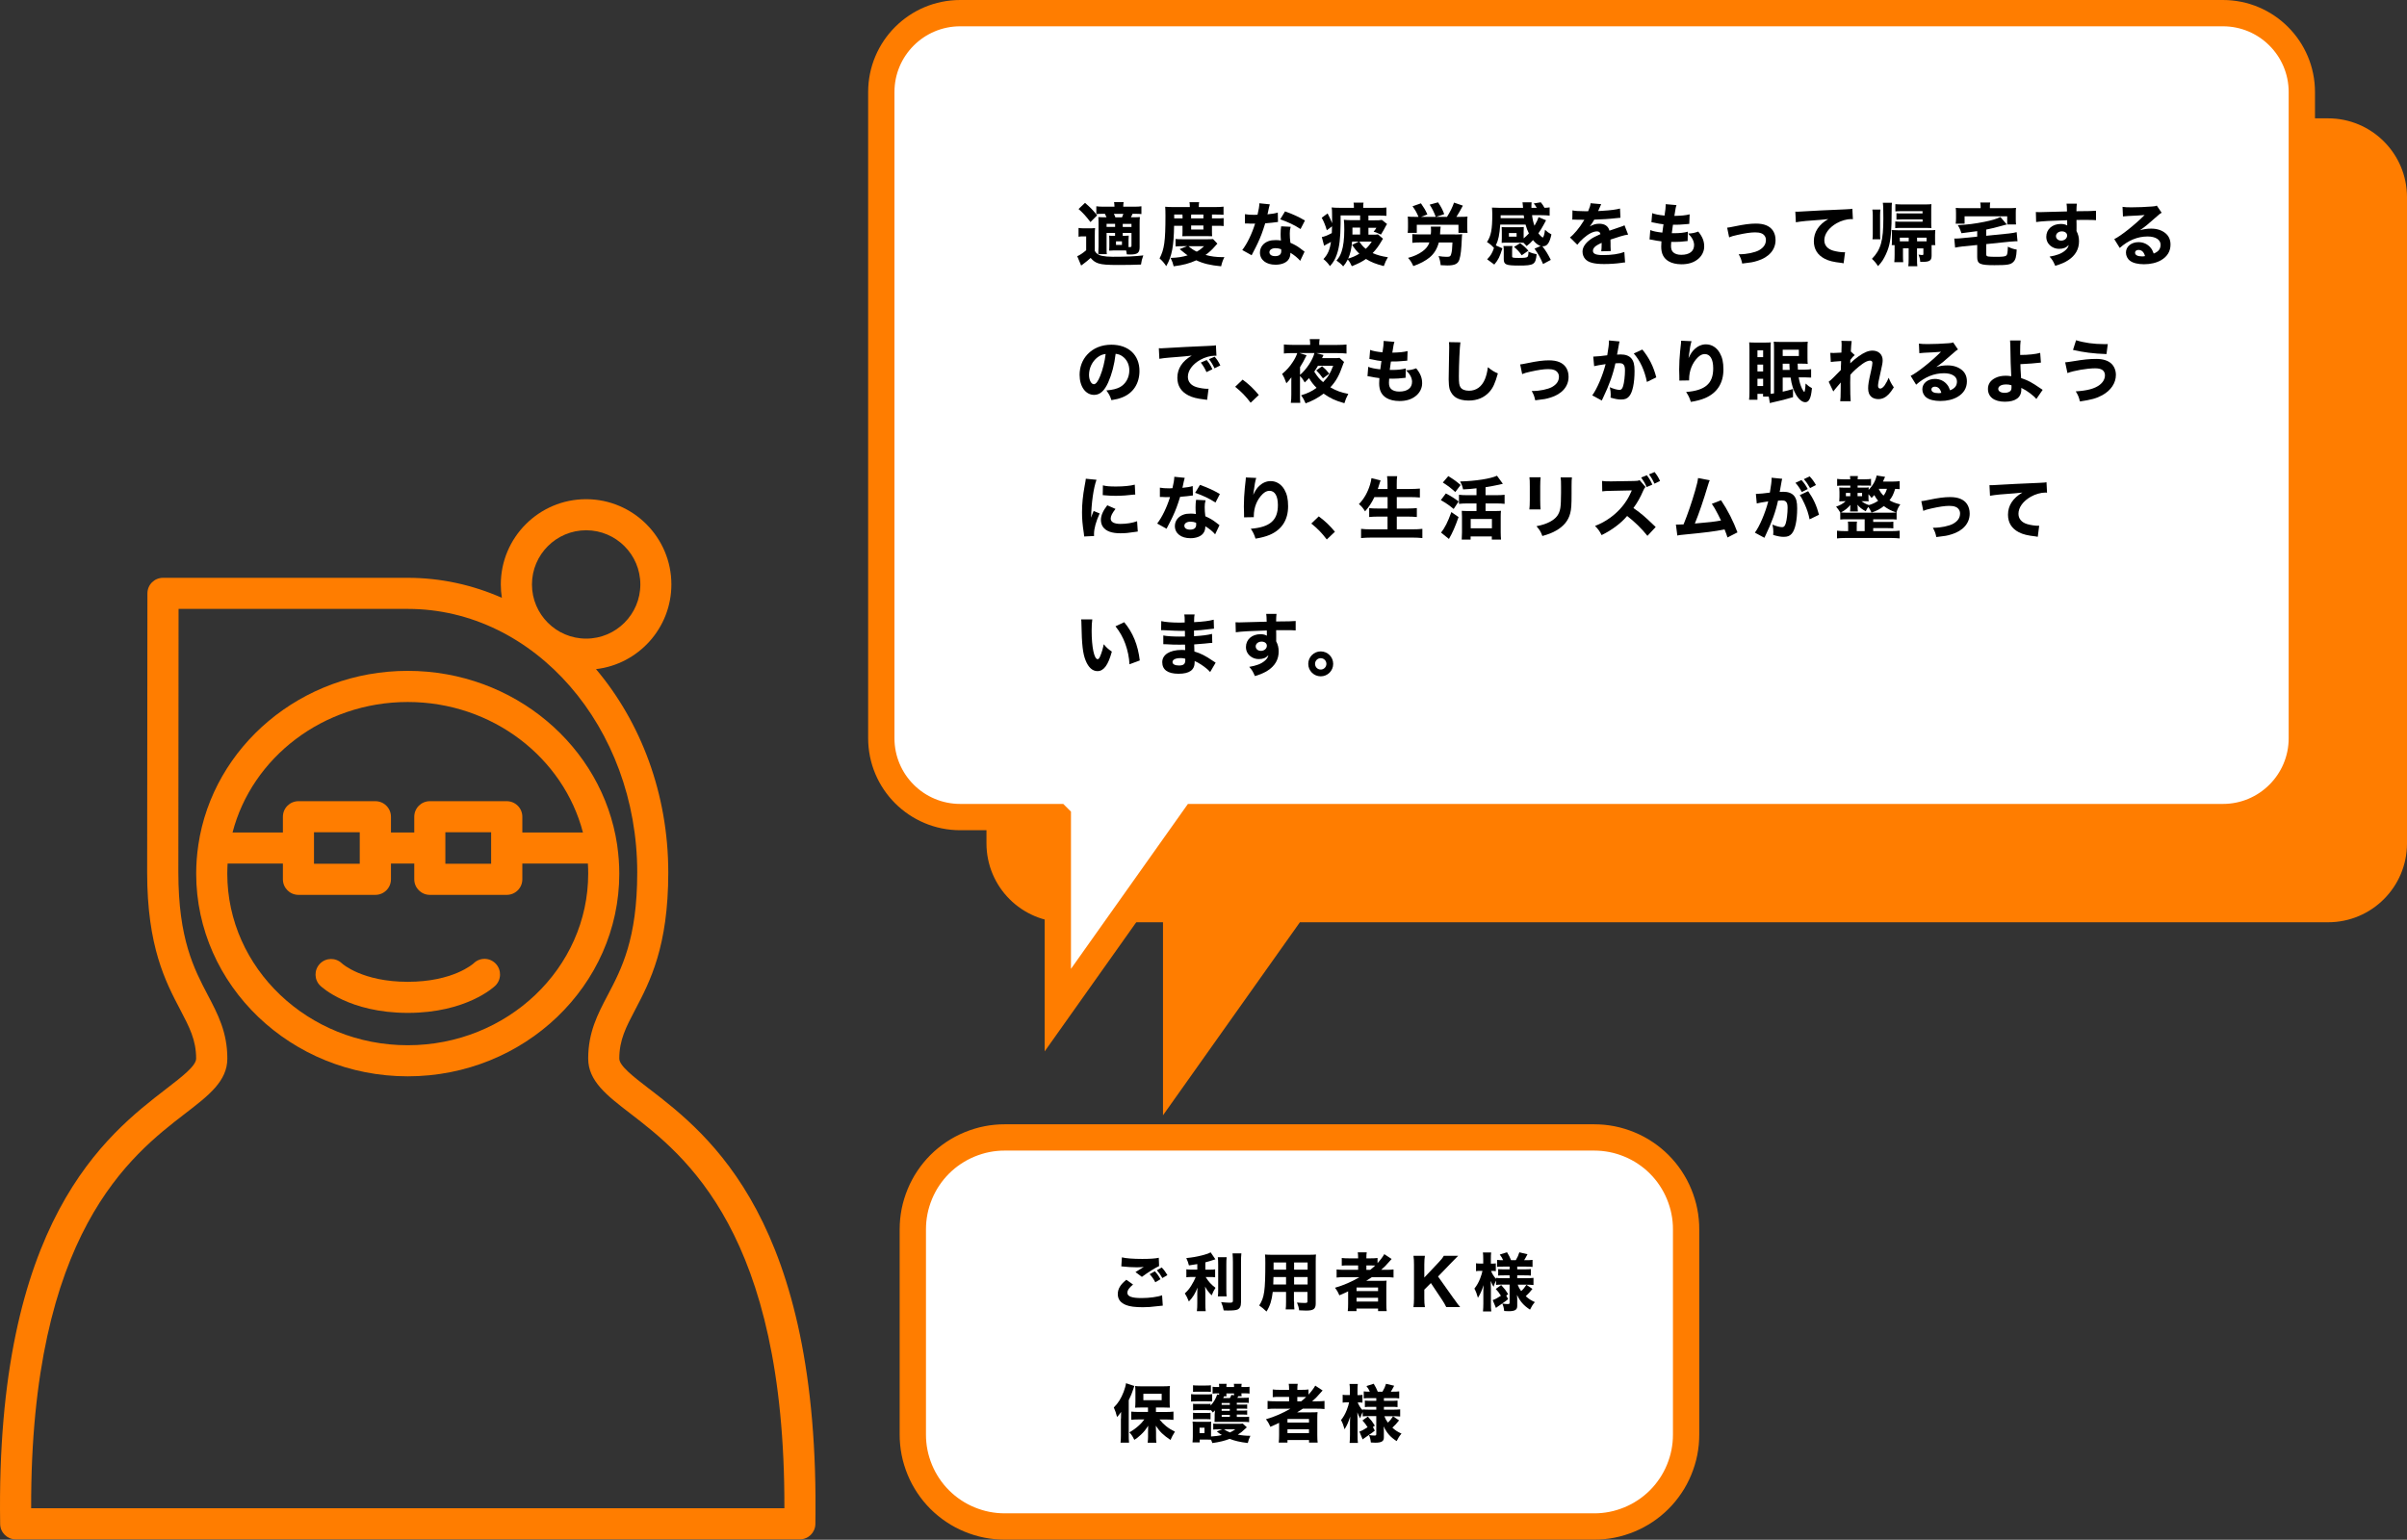
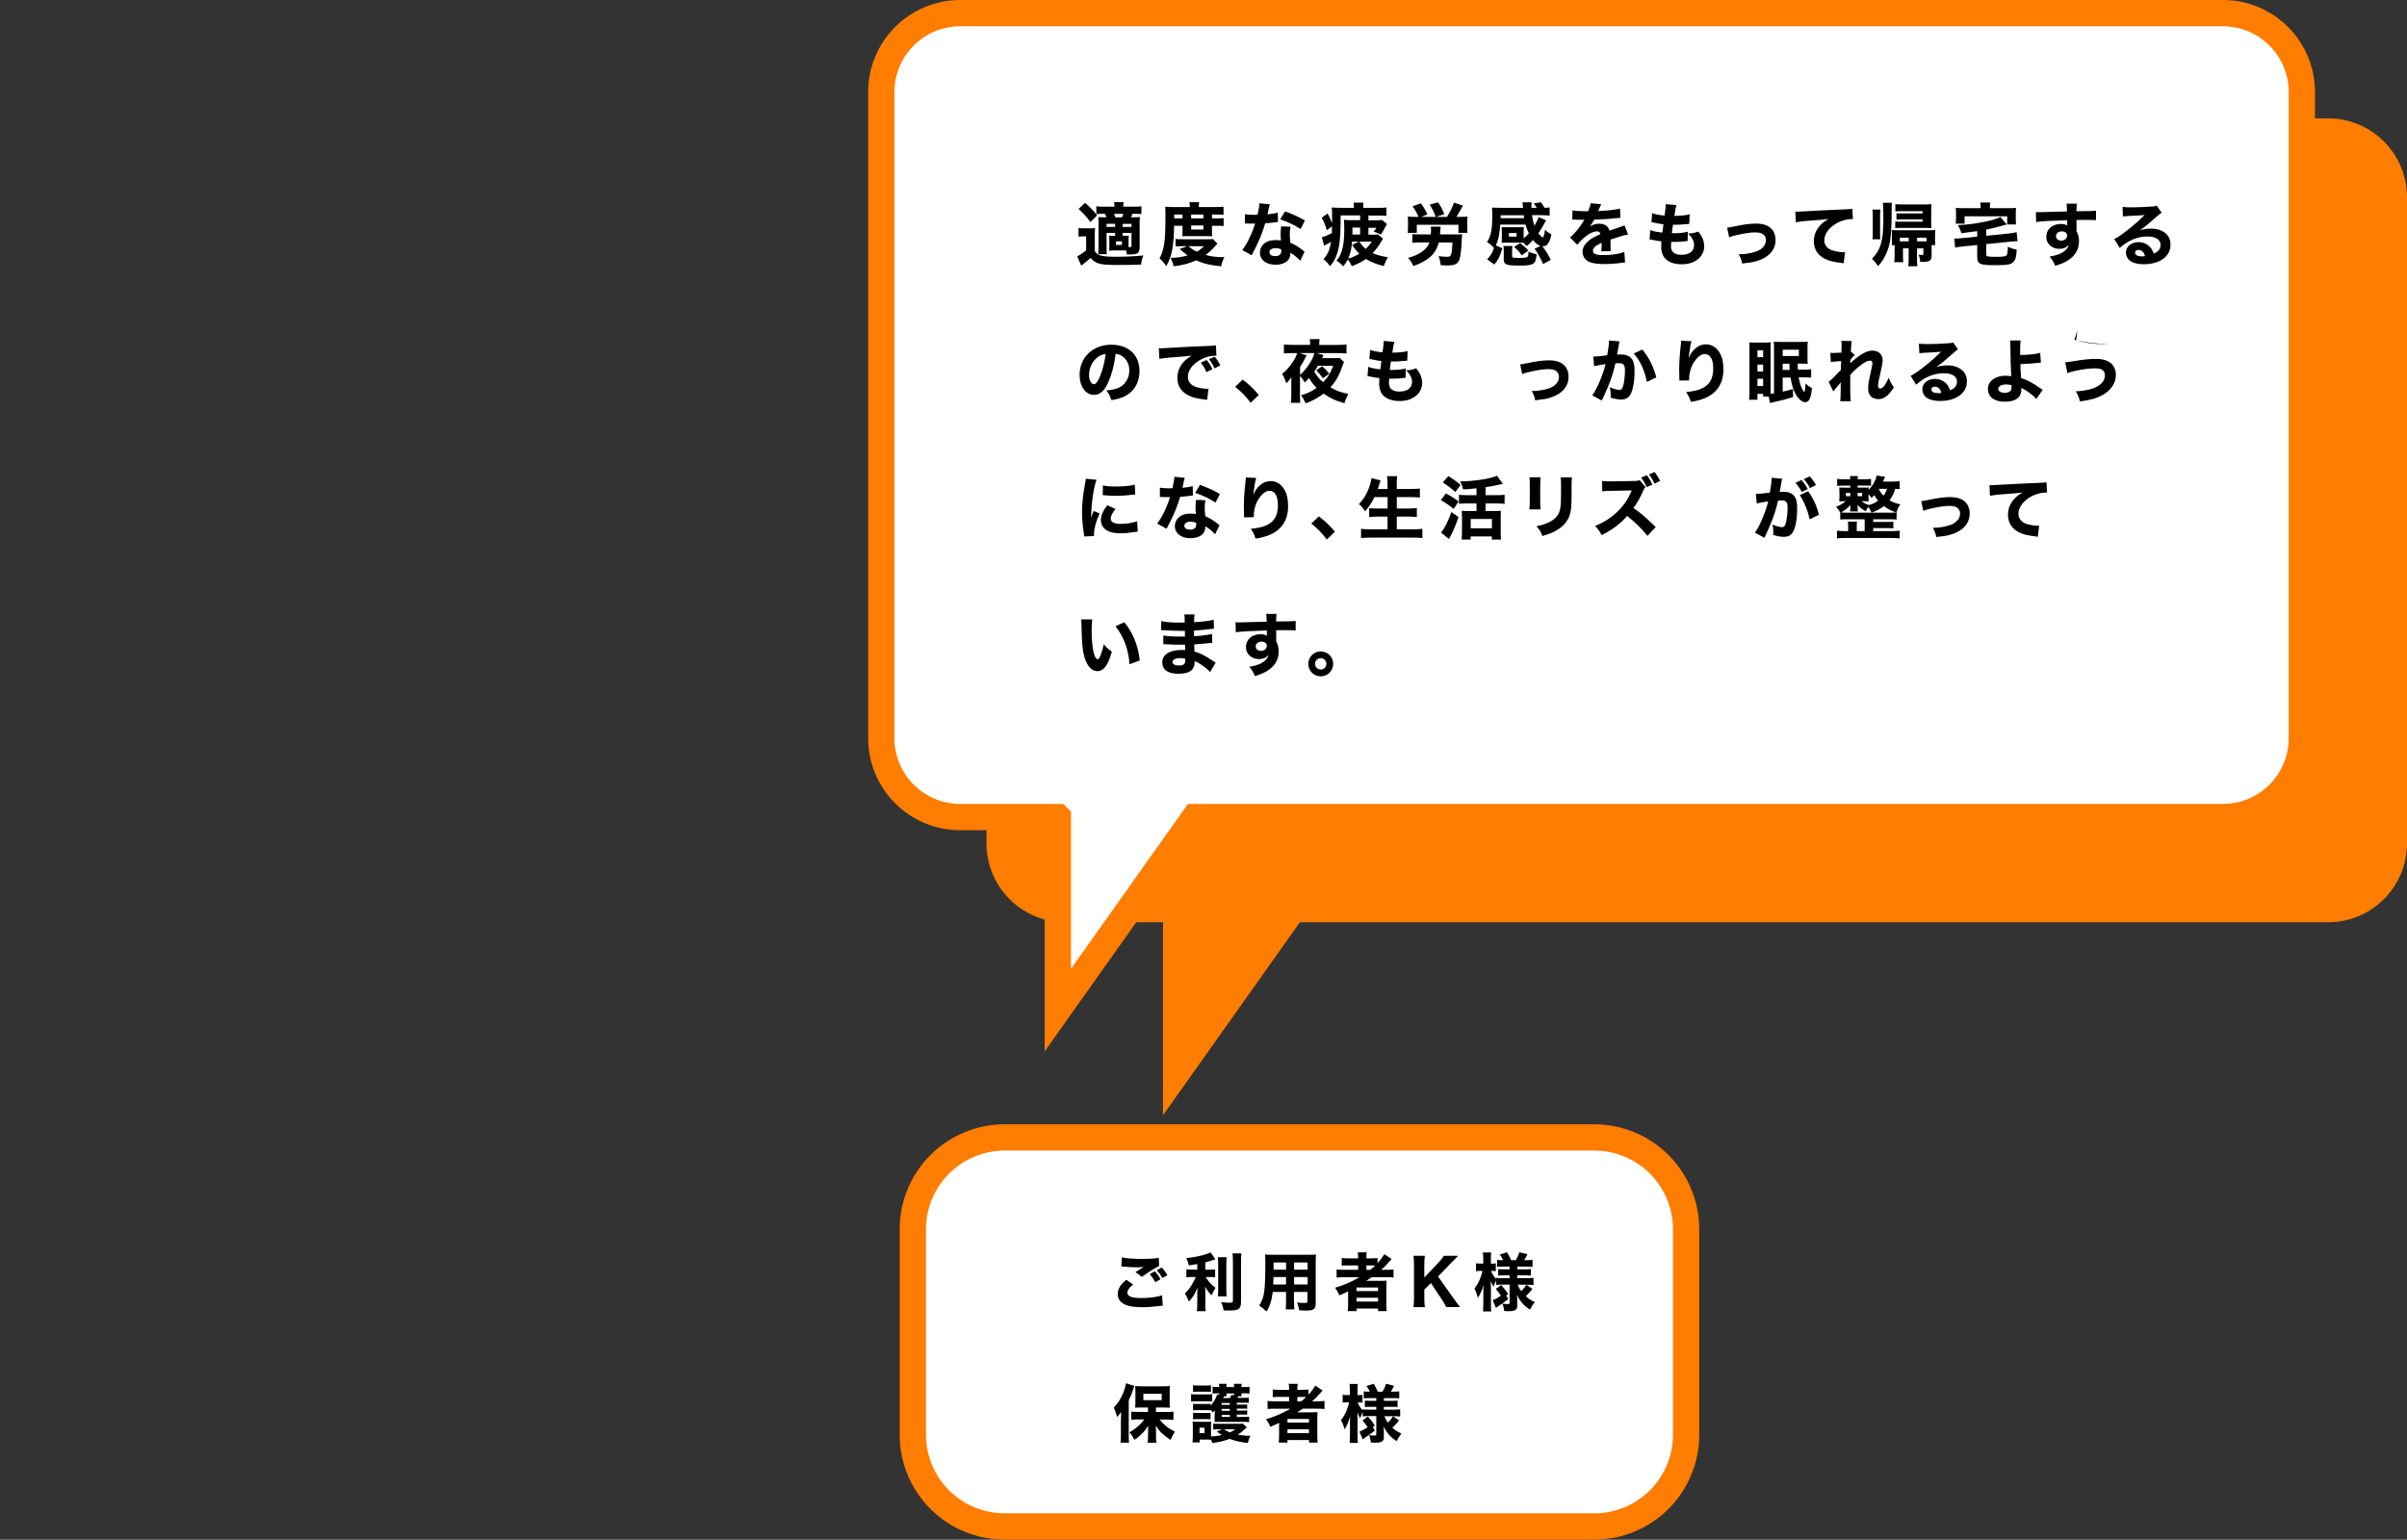
<svg xmlns="http://www.w3.org/2000/svg" id="_レイヤー_2" data-name="レイヤー 2" viewBox="0 0 457.5 292.75">
  <rect x="0" y="0" width="457.5" height="292.75" fill="#333333" stroke="none" />
  <defs>
    <style>
      .cls-1 {
        isolation: isolate;
      }

      .cls-2, .cls-3, .cls-4, .cls-5 {
        stroke-width: 0px;
      }

      .cls-3, .cls-6 {
        fill: none;
      }

      .cls-7 {
        clip-path: url(#clippath-1);
      }

      .cls-4 {
        fill: #fff;
      }

      .cls-8 {
        clip-path: url(#clippath);
      }

      .cls-5 {
        fill: #ff7d00;
      }

      .cls-6 {
        stroke: #ff7d00;
        stroke-width: 5px;
      }
    </style>
    <clipPath id="clippath">
-       <rect class="cls-3" y="94.91" width="155" height="197.77" />
-     </clipPath>
+       </clipPath>
    <clipPath id="clippath-1">
      <rect class="cls-3" y="94.81" width="155" height="198" />
    </clipPath>
  </defs>
  <g id="_レイヤー_1-2" data-name="レイヤー 1">
    <g>
      <path class="cls-4" d="M173.5,270.25v-34c0-.66.03-1.31.1-1.96s.16-1.3.29-1.94c.13-.64.29-1.28.48-1.9.19-.63.41-1.24.66-1.85.25-.61.53-1.2.84-1.77s.65-1.14,1.01-1.68c.36-.54.75-1.07,1.17-1.58.42-.51.85-.99,1.32-1.45.46-.46.95-.9,1.45-1.32.51-.42,1.03-.81,1.58-1.17.54-.36,1.11-.7,1.68-1.01.58-.31,1.17-.59,1.77-.84.61-.25,1.22-.47,1.85-.66.63-.19,1.26-.35,1.9-.48.64-.13,1.29-.22,1.94-.29.65-.06,1.31-.1,1.96-.1h107c.66,0,1.31.03,1.96.1.65.06,1.3.16,1.94.29.64.13,1.28.29,1.9.48.63.19,1.24.41,1.85.66.61.25,1.2.53,1.77.84s1.14.65,1.68,1.01c.54.36,1.07.75,1.58,1.17.51.42.99.85,1.45,1.32.46.46.9.95,1.32,1.45.42.51.81,1.03,1.17,1.58.36.54.7,1.11,1.01,1.68.31.58.59,1.17.84,1.77.25.6.47,1.22.66,1.85.19.63.35,1.26.48,1.9.13.64.22,1.29.29,1.94s.1,1.31.1,1.96v34c0,.65-.03,1.31-.1,1.96s-.16,1.3-.29,1.94c-.13.64-.29,1.28-.48,1.9-.19.63-.41,1.24-.66,1.85-.25.61-.53,1.2-.84,1.77-.31.58-.65,1.14-1.01,1.68-.36.54-.75,1.07-1.17,1.58-.42.51-.85.99-1.32,1.45-.46.46-.95.9-1.45,1.32-.51.42-1.03.81-1.58,1.17-.54.36-1.11.7-1.68,1.01s-1.17.59-1.77.84c-.61.25-1.22.47-1.85.66-.63.19-1.26.35-1.9.48-.64.13-1.29.22-1.94.29-.65.06-1.31.1-1.96.1h-107c-.66,0-1.31-.03-1.96-.1-.65-.06-1.3-.16-1.94-.29-.64-.13-1.28-.29-1.9-.48-.63-.19-1.24-.41-1.85-.66-.61-.25-1.2-.53-1.77-.84s-1.14-.65-1.68-1.01c-.54-.36-1.07-.75-1.58-1.17-.51-.42-.99-.85-1.45-1.32-.46-.46-.9-.95-1.32-1.45-.42-.51-.81-1.03-1.17-1.58-.36-.54-.7-1.11-1.01-1.68s-.59-1.17-.84-1.77c-.25-.6-.47-1.22-.66-1.85-.19-.63-.35-1.26-.48-1.9-.13-.64-.22-1.29-.29-1.94s-.1-1.31-.1-1.96Z" />
      <path class="cls-6" d="M173.5,272.75v-39c0-.57.03-1.15.08-1.72.06-.57.14-1.14.25-1.7.11-.56.25-1.12.42-1.67.17-.55.36-1.09.58-1.62.22-.53.46-1.05.73-1.55.27-.51.56-1,.88-1.47.32-.48.66-.94,1.02-1.38.36-.44.75-.87,1.15-1.27s.83-.79,1.27-1.15c.44-.36.9-.7,1.38-1.02.48-.32.97-.61,1.47-.88.51-.27,1.02-.51,1.55-.73.53-.22,1.07-.41,1.62-.58.55-.17,1.1-.31,1.67-.42s1.13-.2,1.7-.25c.57-.06,1.14-.08,1.72-.08h112c.57,0,1.14.03,1.72.08.57.06,1.14.14,1.7.25s1.12.25,1.67.42c.55.17,1.09.36,1.62.58.53.22,1.05.46,1.55.73.51.27,1,.56,1.47.88.48.32.94.66,1.38,1.02.44.36.87.75,1.27,1.15s.79.83,1.15,1.27c.36.44.7.9,1.02,1.38s.61.97.88,1.47c.27.51.51,1.02.73,1.55.22.53.41,1.07.58,1.62.17.55.31,1.1.42,1.67.11.56.2,1.13.25,1.7.06.57.08,1.14.08,1.72v39c0,.57-.03,1.14-.08,1.71-.06.57-.14,1.14-.25,1.7-.11.56-.25,1.12-.42,1.67-.17.55-.36,1.09-.58,1.62-.22.53-.46,1.05-.73,1.55-.27.51-.56,1-.88,1.47s-.66.94-1.02,1.38c-.36.44-.75.87-1.15,1.27s-.83.79-1.27,1.15c-.44.36-.9.7-1.38,1.02-.48.32-.97.61-1.47.88-.51.27-1.02.51-1.55.73-.53.22-1.07.41-1.62.58-.55.17-1.1.31-1.67.42s-1.13.2-1.7.25c-.57.06-1.14.08-1.72.08h-112c-.57,0-1.14-.03-1.72-.08-.57-.06-1.14-.14-1.7-.25s-1.12-.25-1.67-.42c-.55-.17-1.09-.36-1.62-.58-.53-.22-1.05-.46-1.55-.73-.51-.27-1-.56-1.47-.88-.48-.32-.94-.66-1.38-1.02-.44-.36-.87-.75-1.27-1.15s-.79-.83-1.15-1.27c-.36-.44-.7-.9-1.02-1.38-.32-.48-.61-.97-.88-1.47-.27-.51-.51-1.02-.73-1.55-.22-.53-.41-1.07-.58-1.62-.17-.55-.31-1.1-.42-1.67-.11-.56-.2-1.13-.25-1.7-.06-.57-.08-1.14-.08-1.71Z" />
      <path class="cls-5" d="M221.05,175.35h-18.55c-8.29,0-15-6.71-15-15V37.5c0-8.29,6.72-15,15-15h240c8.29,0,15,6.72,15,15v122.85c0,8.29-6.72,15-15,15h-195.43l-26.02,36.7v-36.7Z" />
      <path class="cls-4" d="M201.06,155.35h-18.55c-8.29,0-15-6.71-15-15V17.5c0-8.29,6.72-15,15-15h240c8.29,0,15,6.72,15,15v122.85c0,8.29-6.72,15-15,15h-195.43l-26.02,36.7v-36.7Z" />
      <path class="cls-6" d="M201.06,155.35h-18.55c-8.29,0-15-6.71-15-15V17.5c0-8.29,6.72-15,15-15h240c8.29,0,15,6.72,15,15v122.85c0,8.29-6.72,15-15,15h-195.43l-26.02,36.7v-36.7Z" />
      <g class="cls-8">
        <g class="cls-1">
          <g class="cls-7">
            <path class="cls-5" d="M77.5,198.73c-18.91,0-34.3-14.64-34.3-32.63,0-.64.03-1.28.06-1.91h10.51v2.99c0,1.63,1.32,2.96,2.96,2.96h14.62c1.63,0,2.96-1.32,2.96-2.96v-2.99h4.43v2.99c0,1.63,1.32,2.96,2.96,2.96h14.62c1.63,0,2.96-1.32,2.96-2.96v-2.99h12.46c.04.63.06,1.27.06,1.91,0,17.99-15.39,32.63-34.3,32.63M59.68,158.24h8.7v5.99h-8.7v-5.99ZM84.65,158.24h8.7v5.99h-8.7v-5.99ZM77.5,133.47c16.08,0,29.6,10.58,33.3,24.81h-11.52v-2.99c0-1.63-1.32-2.96-2.96-2.96h-14.62c-1.63,0-2.96,1.32-2.96,2.96v2.99h-4.43v-2.99c0-1.63-1.32-2.96-2.96-2.96h-14.62c-1.63,0-2.96,1.32-2.96,2.96v2.99h-9.57c3.69-14.23,17.22-24.81,33.3-24.81M117.32,160.77c0-.05-.01-.11-.02-.16-2.79-18.66-19.57-33.06-39.8-33.06s-37.02,14.4-39.8,33.07c0,.03,0,.07-.01.1-.26,1.76-.4,3.55-.4,5.38,0,21.25,18.04,38.54,40.21,38.54s40.21-17.29,40.21-38.54c0-1.81-.14-3.58-.39-5.33" />
            <path class="cls-5" d="M90.05,183.14c-.16.14-3.96,3.53-12.55,3.53s-12.39-3.39-12.52-3.51c-1.18-1.13-3.05-1.1-4.18.08-1.13,1.18-1.1,3.05.08,4.18.22.21,5.48,5.16,16.63,5.16s16.41-4.95,16.62-5.16c1.18-1.13,1.22-3.02.09-4.2-1.13-1.18-2.99-1.22-4.17-.09" />
            <path class="cls-5" d="M5.92,286.76c-.14-52.39,18.96-67.1,29.31-75.07,4.46-3.43,7.98-6.14,7.98-10.43,0-5-1.8-8.42-3.7-12.04-2.63-5.01-5.61-10.69-5.61-23.34,0-15.09.03-41.34.04-50.11h43.57c24.05,0,43.61,22.48,43.61,50.11,0,12.65-2.98,18.33-5.62,23.34-1.9,3.62-3.7,7.04-3.7,12.04,0,4.28,3.52,7,7.98,10.43,10.35,7.97,29.45,22.68,29.31,75.07H5.92ZM111.41,100.82c5.68,0,10.3,4.62,10.3,10.3s-4.62,10.3-10.3,10.3-10.3-4.62-10.3-10.3,4.62-10.3,10.3-10.3M123.38,207.01c-3.04-2.34-5.67-4.37-5.67-5.74,0-3.54,1.27-5.96,3.02-9.29,2.8-5.34,6.29-11.98,6.29-26.09,0-14.98-5.24-28.6-13.74-38.67,8.06-.93,14.33-7.8,14.33-16.1,0-8.94-7.27-16.21-16.21-16.21s-16.21,7.27-16.21,16.21c0,.87.07,1.71.2,2.54-5.56-2.45-11.59-3.8-17.9-3.8H30.98c-1.63,0-2.96,1.32-2.96,2.95,0,0-.05,34.76-.05,53.08,0,14.11,3.49,20.75,6.29,26.09,1.75,3.34,3.02,5.75,3.02,9.29,0,1.37-2.63,3.4-5.67,5.74C20.26,215.76-.89,232.04.03,289.77c.03,1.62,1.34,2.91,2.96,2.91h149.03c1.62,0,2.93-1.3,2.96-2.91.92-57.73-20.23-74.01-31.59-82.76" />
          </g>
        </g>
      </g>
      <g id="_いろいろと親身になって話を聞いて頂いて安心しています_これからもお願いしたいです_" data-name="いろいろと親身になって話を聞いて頂いて安心しています これからもお願いしたいです ">
        <g class="cls-1">
          <path class="cls-2" d="M205,43.34c.36.05.55.07,1.05.07h1.09c.42,0,.68-.01,1-.05-.04.4-.05.71-.05,1.44v2.92c.21.33.34.47.56.61.25.16.51.26.77.31.6.12,1.29.18,2.08.18,2.59,0,4.32-.08,5.81-.26-.27.78-.34,1.01-.44,1.74-1.14.05-2.77.08-4.25.08-2.16,0-3.08-.07-3.8-.29-.58-.17-1.05-.49-1.53-1.05-.53.49-.79.7-1.26,1.05q-.2.14-.34.26t-.2.13l-.74-1.77c.46-.18,1.04-.57,1.7-1.13v-2.64h-.61c-.33,0-.52.01-.84.07v-1.68ZM206.23,38.57c1,.86,1.51,1.38,2.3,2.38l-1.27,1.27c-.82-1.09-1.39-1.72-2.26-2.48l1.23-1.17ZM211.95,44.29h-1.62v2.83s.01.31.01.85c0,.08.01.16.03.35h-1.62c.03-.38.05-.96.05-1.47v-4.23c0-.65-.01-.92-.04-1.35.38.03.68.04,1.29.04h.27c-.14-.34-.2-.44-.31-.66h-.3c-.7,0-.94.01-1.33.05v-1.48c.4.05.77.08,1.37.08h2.08c-.01-.39-.03-.56-.08-.87h1.82c-.05.31-.07.47-.08.87h2.12c.62,0,.99-.03,1.34-.08v1.48c-.36-.04-.7-.05-1.22-.05h-.47c-.1.26-.17.38-.31.66h.49c.56,0,.82-.01,1.22-.04-.04.36-.05.68-.05,1.37v4.33c0,1.12-.39,1.42-1.85,1.42-.14,0-.27,0-.59-.03-.04-.34-.05-.44-.13-.74h-2.45c-.19,0-.36.01-.77.04.01-.23.03-.47.03-.81v-1.22c0-.39-.01-.56-.03-.83.22.03.38.04.86.04h.26v-.55ZM210.33,42.56v.58h1.62v-.58h-1.62ZM213.26,41.32c.09-.21.14-.33.26-.66h-1.81c.13.26.16.3.29.66h1.26ZM212.12,46.57h1.13v-.69h-1.13v.69ZM213.4,43.15h1.66v-.58h-1.66v.58ZM213.75,44.84c.36,0,.55-.01.79-.04-.03.27-.04.49-.04.84v1.34h.12c.39,0,.44-.03.44-.27v-2.42h-1.66v.55h.35Z" />
          <path class="cls-2" d="M223.16,42.93c-.03,1.92-.13,3.34-.35,4.51-.25,1.27-.55,2.12-1.14,3.16-.43-.64-.74-1-1.27-1.47.9-1.72,1.12-3.28,1.12-8.1,0-.77-.01-1.21-.05-1.72.48.04.95.06,1.55.06h3.13v-.23c0-.29-.03-.48-.07-.7h1.85c-.05.19-.07.4-.07.71v.22h3.08c.73,0,1.23-.03,1.62-.08v1.55c-.46-.04-.75-.05-1.37-.05h-.83v.73h1.08c.52,0,.79-.01,1.14-.05v1.51c-.29-.04-.53-.05-1.13-.05h-1.09v1.14c0,.35.01.61.04.84q-.33-.01-.83-.01h-3.98c-.52,0-.6,0-.87.01.03-.22.04-.55.04-.84v-1.14h-1.6ZM224.77,46.81c-.56,0-.97.01-1.33.05v-1.42c.35.04.71.05,1.44.05h4.52c.57,0,.83-.01,1.16-.04l.83.87q-.12.12-.46.51c-.55.64-1.14,1.18-1.79,1.64,1,.29,2.05.42,3.25.42h.33c-.29.57-.46,1.05-.62,1.74-2.08-.2-3.37-.51-4.72-1.14-1.35.61-2.43.9-4.3,1.14-.14-.6-.26-.91-.58-1.59,1.4-.05,2.29-.2,3.24-.49-.26-.17-.43-.3-.68-.51q-.66-.53-.84-.68l1.42-.56h-.86ZM224.76,41.09c0-.06,0-.13-.01-.3h-1.57v.73h1.59v-.43ZM225.9,46.81c.6.51.94.73,1.57,1.04.6-.34.88-.56,1.39-1.04h-2.96ZM228.73,41.04v-.25h-2.31l-.03.26v.47h2.34v-.48ZM226.4,43.64h2.33v-.77h-2.33v.77Z" />
          <path class="cls-2" d="M241.35,38.86q-.05.13-.18.7c-.03.12-.09.4-.18.86q-.05.2-.08.33c.84-.08,1.5-.18,1.96-.34l.04,1.79c-.14.01-.2.01-.4.05-.45.07-.99.12-2.03.21-.51,1.64-.82,2.48-1.42,3.77-.3.64-.42.87-.91,1.81q-.17.33-.25.49l-1.78-.99c.94-1.23,1.82-3.05,2.44-5.03q-.39,0-.7.01h-.16q-.14,0-.58-.03h-.49v-1.77c.47.09,1.04.13,1.82.13.08,0,.32-.01.57-.03.23-.97.34-1.61.35-2.17l1.98.2ZM247.12,49.58c-.4-.49-1.13-1.09-1.85-1.52-.01.61-.13,1-.44,1.39-.46.56-1.34.88-2.4.88-1.78,0-2.95-.92-2.95-2.31,0-.99.62-1.82,1.65-2.18.39-.14.79-.19,1.39-.19.38,0,.6.03.95.08-.05-.52-.06-.88-.06-1.26,0-.58.03-.96.1-1.44l1.81.09c-.14.52-.17.75-.17,1.29,0,.58.03,1.04.12,1.75.82.36,1.33.65,1.96,1.13.17.12.29.21.51.39q.12.09.22.17l-.83,1.74ZM242.48,47.18c-.71,0-1.2.31-1.2.77s.4.75,1.09.75c.78,0,1.16-.33,1.16-.96,0-.12-.01-.36-.03-.36-.4-.14-.66-.19-1.03-.19ZM247.2,43.55c-1.18-.77-2.37-1.33-3.87-1.85l.92-1.51c1.56.56,2.6,1.04,3.78,1.74l-.83,1.61Z" />
          <path class="cls-2" d="M262.89,45.37c-.07.07-.17.23-.3.47-.58.99-.97,1.51-1.69,2.28.87.38,1.7.61,2.9.79-.31.51-.54.99-.78,1.68-1.51-.39-2.42-.75-3.39-1.35-.74.52-1.54.92-2.69,1.37-.25-.57-.44-.88-.77-1.27-.3.58-.51.88-.87,1.31-.43-.49-.69-.71-1.27-1.11.47-.53.74-1.01.97-1.72.33-.95.51-2.41.51-4.15,0-.97-.03-1.36-.08-1.88.47.05.86.07,1.4.07h1.69v-.91h-3.71v1.55c-.03,2.76-.22,4.43-.71,5.86-.31.9-.66,1.51-1.31,2.24-.42-.6-.73-.92-1.24-1.34.82-.88,1.2-1.75,1.43-3.26-.31.18-.7.4-1.03.56-.12.07-.22.13-.27.17l-.44-1.66c.42-.06,1.09-.32,1.9-.75.03-.51.03-.71.04-1.29l-.99.75c-.27-.95-.6-1.73-.97-2.38l1.12-.82c.33.61.62,1.25.86,1.86v-.13c0-.12-.01-.58-.01-1.43,0-.78-.01-1.07-.08-1.44.43.05.82.07,1.47.07h2.76v-.14c0-.42-.01-.62-.07-.84h1.9c-.05.25-.06.43-.06.86v.13h2.95c.71,0,1.01-.01,1.46-.07v1.59c-.57-.05-.82-.06-1.46-.06h-1.96v.91h1.07c.82,0,1.17-.01,1.48-.08l.99.78c-.05.05-.09.12-.16.25-.34.66-.64,1.18-1,1.76-.65-.3-.69-.31-1.39-.56.27-.31.35-.42.52-.73h-1.51v1.31h.64c.66,0,.9-.01,1.17-.06l1,.86ZM257,45.93c-.13,1.38-.34,2.31-.75,3.24.85-.26,1.44-.52,2.12-.94-.52-.49-.82-.86-1.39-1.66l1.29-.64h-1.26ZM258.52,44.58v-1.31h-1.46v1.03q0,.07-.01.29h1.47ZM258.37,45.93c.4.61.7.96,1.22,1.38.51-.48.78-.81,1.14-1.38h-2.37Z" />
          <path class="cls-2" d="M269.62,41.24c-.35-.84-.6-1.27-1.14-2.02l1.6-.56c.61.88.85,1.26,1.22,2.11l-1.21.47h2.81c-.33-.88-.61-1.47-1.16-2.33l1.59-.44c.56.82.82,1.31,1.18,2.24l-1.6.53h2.12c.65-1.05,1.01-1.79,1.34-2.72l1.68.58c-.42.79-.88,1.6-1.23,2.13h.82c.56,0,.88-.01,1.29-.05-.04.32-.05.6-.05,1.1v.96c0,.43.01.65.06,1.03h-1.73v-1.53h-7.92v1.53h-1.73c.05-.36.06-.65.06-1.03v-.96c0-.47-.01-.77-.05-1.1.43.04.69.05,1.27.05h.78ZM276.53,44.58c.48,0,1.03-.01,1.39-.05-.04.26-.05.33-.07.82-.08,2.04-.21,3.2-.46,3.98-.25.83-.88,1.14-2.29,1.14-.29,0-.49-.01-1.27-.05-.07-.66-.17-1.13-.4-1.73.52.09,1.12.14,1.55.14.58,0,.71-.08.83-.47.16-.51.22-1.12.26-2.26h-2.59c-.33,1.2-.87,2.11-1.73,2.83-.77.64-1.85,1.22-3.12,1.66-.31-.69-.56-1.08-1-1.56,1.1-.29,1.99-.68,2.76-1.25.66-.48,1.09-1.04,1.3-1.69h-1.64c-.61,0-1.22.03-1.61.08v-1.66c.33.04.95.06,1.6.06h1.91c.04-.35.05-.57.05-.88,0-.25-.01-.4-.04-.6h1.87c-.03.17-.05.35-.08.77-.01.25-.01.36-.04.71h2.81Z" />
          <path class="cls-2" d="M292.85,46.79c-.52-.18-.99-.55-1.47-1.14-.44.49-.66.7-1.21,1.13-.31-.35-.4-.44-.58-.61-.26-.03-.42-.03-.79-.03h-2.59c-.3,0-.61.01-.79.04,0-.08.01-.36.03-.86v-1.33c0-.33-.01-.65-.03-.83.23.03.49.04.81.04h2.59c.35,0,.57-.01.81-.04-.01.21-.03.46-.03.82v1.34c.35-.27.61-.53,1-.94-.26-.52-.46-1.01-.64-1.68h-4.81c-.14,1.96-.35,2.95-.84,3.96l1.25.55c-.52,1.65-.74,2.12-1.54,3.09l-1.36-1c.68-.68.99-1.22,1.3-2.16-.47-.51-.77-.77-1.33-1.12.78-1.18,1.01-2.38,1.01-5.29,0-.47-.03-.88-.06-1.26.47.03,1.01.05,1.59.05h4.32q-.03-.21-.05-.55c-.01-.21-.03-.33-.06-.51h1.73c-.01.19-.03.42-.03.65v.4h1.01c-.2-.34-.36-.58-.57-.83l1.34-.22c.31.38.52.69.7,1.05.44-.01.7-.04.98-.08v1.56c-.51-.05-.98-.08-1.65-.08h-1.69c.1.82.23,1.37.46,2.01.39-.66.61-1.13.77-1.64l1.43.6c-.05.09-.31.57-.46.86-.31.58-.66,1.14-1,1.62.29.39.72.79.83.79.14,0,.33-.58.43-1.46.42.39.66.56,1.22.88-.34,1.59-.81,2.25-1.57,2.25-.03,0-.08,0-.16-.01.69.9,1.01,1.42,1.61,2.6l-1.47.79c-.56-1.29-.9-1.9-1.62-2.92l1.21-.53ZM289.7,41.48q-.04-.21-.09-.55h-4.38v.55s4.47,0,4.47,0ZM290.5,47.93v-.1c.62.29.88.36,1.57.51-.2,1.95-.49,2.15-3.34,2.15-2.51,0-2.91-.17-2.91-1.25v-1.57c0-.39-.01-.64-.07-.9h1.73c-.05.25-.07.42-.07.69v1.27c0,.27.14.31,1.29.31.98,0,1.46-.05,1.61-.19.12-.09.2-.4.2-.82v-.09ZM286.8,44.99h1.46v-.68h-1.46v.68ZM289.23,48.54c-.39-.6-.83-1.08-1.46-1.59l1.16-.71c.65.47.95.74,1.57,1.42l-1.27.88Z" />
          <path class="cls-2" d="M298.83,39.99c.48.12,1.31.17,2.38.17h.65c.33-.78.42-1.09.47-1.52l2.01.18q-.09.14-.48,1.08c-.05.12-.05.13-.1.23.2-.03.23-.03.81-.05,1.55-.09,2.61-.23,3.35-.43l.08,1.75q-.4.04-1.03.1c-.95.12-2.64.22-3.95.26-.25.46-.43.73-.84,1.29.68-.38,1.14-.51,1.79-.51,1.05,0,1.7.44,1.94,1.31.12-.04.35-.12.69-.23.51-.18.57-.21,1.16-.4.74-.25.79-.26,1.01-.39l.69,1.77c-.38.05-.81.14-1.47.34q-.31.08-1.88.61v.43s.01.23.01.23v.65c0,.39.01.61.04.87l-1.81.05c.05-.25.08-.82.08-1.51,0-.01,0-.05-.01-.1-.53.25-.79.39-1.04.56-.4.29-.61.61-.61.94,0,.6.56.83,1.98.83,1.57,0,2.98-.21,3.99-.59l.14,1.99c-.25.01-.3.01-.65.07-1.09.16-2.25.23-3.34.23-1.91,0-2.99-.29-3.59-.96-.32-.36-.51-.87-.51-1.4,0-.81.52-1.61,1.51-2.33.43-.31,1-.61,1.9-1-.07-.35-.29-.52-.66-.52-.7,0-1.59.44-2.56,1.29-.53.47-.86.82-1.18,1.25l-1.4-1.39c.73-.53,1.86-1.89,2.54-3.04.12-.22.13-.23.2-.32-.73,0-.83,0-1.21-.01-.25-.01-.46-.01-.49-.01-.12,0-.2,0-.22-.01h-.18c-.05,0-.12,0-.19.01l.03-1.75Z" />
          <path class="cls-2" d="M313.68,43.75c.61.23,1.08.33,2.28.48q.09-.77.22-1.59c-.62-.07-.86-.1-1.83-.31-.2-.04-.26-.05-.46-.08l.14-1.72c.6.22,1.26.35,2.35.46.16-1,.22-1.59.22-2.01v-.16l2.05.18c-.14.42-.18.6-.4,2.05,1.33-.03,2.12-.1,2.9-.3l-.07,1.82q-.19.01-.95.08c-.83.07-1.01.08-1.96.08h-.19c-.09.62-.13.88-.22,1.6.21.01.37.01.46.01,1.03,0,1.89-.09,2.59-.29l-.04,1.78c-.14,0-.17.01-.42.04-.55.08-1.38.13-2,.13-.14,0-.25,0-.7-.01-.03.25-.04.53-.04.78,0,.57.14.95.44,1.22.35.3.84.46,1.52.46,1.55,0,2.43-.68,2.43-1.86,0-.72-.39-1.47-1.13-2.18.86-.05,1.18-.12,1.92-.38.81,1,1.13,1.82,1.13,2.85,0,.94-.48,1.87-1.29,2.47-.78.6-1.79.9-3.02.9-.97,0-1.87-.21-2.47-.58-.95-.58-1.39-1.46-1.39-2.77,0-.33,0-.46.04-1.01-.62-.08-1.08-.14-1.75-.29-.14-.03-.27-.05-.51-.08l.14-1.77Z" />
          <path class="cls-2" d="M328.27,43.29q.42-.04,1.42-.25c1.81-.38,2.99-.53,4.06-.53,1.56,0,2.63.44,3.24,1.35.33.51.49,1.09.49,1.79,0,1.83-1.26,3.28-3.45,3.94-.86.27-1.13.31-2.89.52-.16-.74-.26-1.04-.66-1.77h.2c1.33,0,2.86-.33,3.64-.75.9-.51,1.33-1.14,1.33-1.98,0-.57-.34-1.05-.87-1.25-.35-.13-.68-.18-1.18-.18-.86,0-1.9.16-3.38.49-.83.18-1.11.27-1.56.46l-.38-1.85Z" />
          <path class="cls-2" d="M341.23,40.24c.3.01.46.01.51.01.25,0,.32,0,2.17-.12.9-.06,3.13-.17,6.71-.32,1.14-.05,1.22-.07,1.46-.12l.1,1.99c-.16-.03-.2-.03-.31-.03-.84,0-1.9.3-2.77.79-1.47.84-2.35,2.04-2.35,3.24,0,.96.6,1.66,1.69,1.98.6.17,1.44.3,1.92.3.08,0,.17,0,.33-.01l-.27,2.11c-.17-.04-.22-.05-.46-.08-1.46-.16-2.37-.38-3.15-.79-1.35-.7-2.05-1.83-2.05-3.33,0-1.74.94-3.17,2.74-4.21-1.29.14-1.35.14-4.25.36-.71.07-1.42.16-1.91.25l-.1-2.01Z" />
          <path class="cls-2" d="M359.6,38.55c-.04.38-.05.7-.05,1.51,0,3.82-.16,5.55-.6,7.01-.25.82-.68,1.75-1.12,2.44-.25.38-.44.62-.87,1.09-.38-.58-.62-.88-1.16-1.39,1.69-1.73,2.17-3.43,2.17-7.72,0-1.81-.03-2.47-.1-2.94h1.73ZM355.9,45.5c.05-.3.06-.58.06-1.08v-3.54c0-.39-.03-.74-.08-1.04h1.54c-.04.3-.07.6-.07,1.01v3.63c0,.49.01.75.05,1.01h-1.51ZM359.56,46.62c.03-.23.04-.44.04-.9v-1.08c0-.48-.01-.66-.04-.9.34.03.64.04,1.14.04h5.97c.59,0,.85-.01,1.17-.05-.03.27-.04.57-.04.87v1.1c0,.34.01.58.05.91h-.71v1.98c0,.95-.36,1.2-1.77,1.2q-.05,0-.39-.01c-.04-.57-.12-.87-.33-1.37.34.05.53.08.66.08.23,0,.27-.04.27-.22v-1.04h-1.21v1.95c0,.68.01,1.05.06,1.44h-1.72c.05-.42.07-.65.07-1.46v-1.94h-1.08v1.4c0,.51.01.83.05,1.23h-1.7c.04-.42.06-.86.06-1.42v-1.83h-.57ZM365.43,40.15h-3.83c-.42,0-1.04.01-1.35.04v-1.37c.48.04.82.05,1.38.05h4.22c.6,0,.83-.01,1.26-.05-.03.38-.04.57-.04,1.1v2.47c0,.46.01.62.04.97-.2-.01-.55-.03-1.04-.03h-4.51c-.51,0-.95.01-1.33.04v-1.26c.46.04.62.04,1.3.04h3.9v-.44h-3.76c-.48,0-.73.01-1.21.04v-1.21c.34.04.55.04,1.18.04h3.78v-.44ZM362.79,45.88v-.69h-1.69v.69h1.69ZM366.19,45.19h-1.81v.69h1.81v-.69Z" />
          <path class="cls-2" d="M375.81,43.95c-.68.1-1.68.23-3,.39-.2-.64-.38-1.03-.69-1.53,1.79-.09,3.26-.27,5.08-.64,1.35-.27,2.24-.53,3.02-.91l1.22,1.42c-.33.08-.42.09-.99.26-1.12.31-2.05.55-2.93.71v1.18l4.33-.44c.55-.07,1.09-.14,1.46-.25l.16,1.73h-.35c-.17,0-.82.04-1.13.08l-4.46.46v1.9c0,.31.05.39.38.46.22.04.81.06,1.59.06,1.09,0,1.62-.06,1.83-.23.21-.17.27-.56.31-1.7.6.3,1.01.44,1.68.56-.08,1.42-.22,1.92-.64,2.34-.51.52-1.13.62-3.59.62-2.78,0-3.28-.23-3.28-1.56v-2.28l-2.73.27c-.66.08-1.01.13-1.47.23l-.16-1.73c.17.01.26.01.29.01.29,0,.82-.04,1.2-.08l2.87-.29v-1.05ZM376.46,39.25c0-.29-.03-.48-.08-.75h1.9c-.05.27-.06.47-.06.75v.33h3.46c.7,0,1.05-.01,1.51-.05-.04.27-.05.53-.05.99v1.12c0,.38.01.73.05,1.04h-1.68v-1.55h-8.1v1.4h-1.69c.04-.34.06-.6.06-1.05v-.96c0-.42-.01-.68-.05-.99.43.04.81.05,1.48.05h3.25v-.33Z" />
          <path class="cls-2" d="M386.95,40.31c.31.03.44.03.68.03.29,0,1.59-.04,5.25-.14-.03-.98-.03-1.04-.09-1.48h1.96c-.06.56-.06.58-.08,1.44,2.2-.01,3.2-.04,3.72-.09v1.79c-.55-.04-.86-.05-2.25-.05-.69,0-.79,0-1.46.01v.3s.01.43.01.43v1.07s-.01.3-.01.3c.34.65.48,1.22.48,1.96,0,1.5-.69,2.7-2.05,3.59-.65.43-1.31.71-2.47,1.07-.38-.88-.55-1.17-1.08-1.75,1.38-.23,2.29-.58,2.94-1.14.4-.34.61-.65.7-1.07-.46.51-1.01.73-1.83.73-.59,0-1.11-.18-1.56-.52-.58-.46-.87-1.04-.87-1.78,0-1.42,1.14-2.43,2.76-2.43.51,0,.92.1,1.22.29q0-.05-.01-.21v-.79c-3.09.09-4.78.18-5.9.34l-.05-1.87ZM390.78,44.89c0,.49.42.86.99.86.64,0,1.13-.43,1.13-.97,0-.47-.4-.79-1.01-.79s-1.11.39-1.11.91Z" />
          <path class="cls-2" d="M403.43,39.33c.48.07.91.09,1.69.09,1.12,0,2.73-.06,3.94-.16.51-.04.66-.06.88-.17l.92,1.35c-.27.16-.29.16-1.3,1.05-1.35,1.21-1.77,1.55-2.82,2.29.74-.22,1.39-.31,2.14-.31,1.11,0,2.02.3,2.72.88.64.53.95,1.25.95,2.16,0,1.26-.61,2.27-1.78,2.95-.87.51-2.01.78-3.26.78-1.13,0-2.09-.23-2.64-.65-.51-.38-.79-.95-.79-1.59,0-1.12,1.01-1.96,2.39-1.96.92,0,1.74.38,2.29,1.05.26.31.4.58.6,1.12.92-.38,1.3-.87,1.3-1.69,0-.95-.96-1.56-2.46-1.56-1.91,0-3.69.74-5.3,2.18l-1.04-1.68c1.22-.58,3.94-2.74,5.77-4.58-1.07.09-1.29.1-3.2.19-.42.03-.53.03-.92.08l-.08-1.85ZM406.46,47.52c-.39,0-.65.21-.65.52,0,.46.49.71,1.34.71.2,0,.25,0,.55-.06-.2-.77-.62-1.17-1.24-1.17Z" />
          <path class="cls-2" d="M210.66,72.66c-.73,1.65-1.59,2.42-2.7,2.42-1.61,0-2.76-1.57-2.76-3.81,0-1.48.51-2.83,1.46-3.86,1.12-1.22,2.72-1.87,4.58-1.87,3.26,0,5.34,1.95,5.34,4.99,0,2.37-1.18,4.2-3.26,5.02-.62.25-1.14.38-2.07.53-.27-.82-.46-1.17-.96-1.85,1.16-.09,1.96-.3,2.57-.62,1.12-.61,1.79-1.82,1.79-3.2,0-1.16-.51-2.13-1.39-2.72-.38-.25-.69-.35-1.21-.42-.26,2.14-.72,3.87-1.39,5.38ZM208.59,67.95c-.99.77-1.6,2.03-1.6,3.33,0,.97.42,1.77.92,1.77.38,0,.78-.51,1.2-1.56.48-1.16.88-2.79,1.04-4.19-.62.08-1.05.26-1.56.65Z" />
          <path class="cls-2" d="M220.26,66.21c.3.01.46.01.51.01.25,0,.32,0,2.17-.12.9-.07,3.13-.17,6.71-.33,1.14-.05,1.22-.07,1.46-.12l.1,1.99c-.16-.01-.19-.01-.31-.01-.85,0-1.9.3-2.77.79-1.47.83-2.35,2.04-2.35,3.22,0,.96.6,1.66,1.69,1.98.6.17,1.44.3,1.92.3.08,0,.17,0,.32-.01l-.27,2.11c-.17-.04-.22-.04-.46-.06-1.46-.17-2.37-.39-3.15-.81-1.35-.7-2.05-1.83-2.05-3.32,0-1.75.94-3.18,2.74-4.22-1.3.14-1.35.16-4.25.38-.71.05-1.42.14-1.91.23l-.1-2.02ZM229.32,70.75c-.33-.73-.62-1.21-1.08-1.81l1.11-.49c.46.55.74.99,1.09,1.75l-1.12.55ZM230.84,70.03c-.32-.69-.61-1.17-1.05-1.74l1.08-.47c.48.56.66.84,1.08,1.66l-1.11.55Z" />
          <path class="cls-2" d="M236.19,72.18c1.23.92,2.02,1.66,3.07,2.92l-1.55,1.47c-.96-1.27-1.73-2.05-2.94-3.03l1.42-1.36Z" />
          <path class="cls-2" d="M255.48,68.8c-.1.2-.14.27-.25.6-.7,2.03-1.29,3.07-2.37,4.24,1.13.66,2.05.99,3.41,1.25-.36.69-.55,1.12-.74,1.77-1.7-.47-2.65-.91-3.95-1.82-1.07.81-2.05,1.34-3.42,1.85-.27-.64-.46-.98-.86-1.53,1.25-.38,2.07-.77,2.94-1.42-.61-.61-1-1.11-1.43-1.85-.34.38-.47.49-.82.82-.29-.52-.49-.81-.9-1.24v3.61c0,.73.01,1.09.05,1.51h-1.79c.07-.53.09-.98.09-1.57v-2.37c0-.43,0-.56.01-.91-.3.43-.57.75-.95,1.13-.29-.82-.44-1.16-.81-1.77.84-.7,1.47-1.4,2.04-2.29.38-.57.7-1.22.84-1.68h-.95c-.59,0-1.16.03-1.59.08v-1.72c.52.05.99.08,1.65.08h3.34v-.27c0-.29-.03-.61-.08-.83h1.88c-.04.26-.07.52-.07.82v.29h3.45c.71,0,1.3-.03,1.73-.08v1.72c-.47-.05-1-.08-1.73-.08h-3.98l1.34.36q-.13.26-.14.3t-.14.29h2.33c.48,0,.74-.01.99-.05l.86.77ZM247.09,71.28c1.21-1.01,2.44-2.87,2.74-4.15h-2.82l1.33.42c-.04.08-.05.1-.1.2-.26.57-.77,1.47-1.14,2.05v1.48ZM250.51,69.54c-.35.58-.42.7-.71,1.12.66,1.03.99,1.42,1.68,2,.91-.92,1.37-1.66,1.92-3.12h-2.89ZM251.29,69.63c.57.48.81.72,1.37,1.42l-1.21.88c-.47-.66-.69-.92-1.27-1.51l1.12-.79Z" />
          <path class="cls-2" d="M260.07,69.75c.61.23,1.08.33,2.28.48q.09-.77.22-1.59c-.62-.07-.86-.1-1.83-.31-.2-.04-.26-.05-.46-.08l.14-1.72c.6.22,1.26.35,2.35.46.16-1,.22-1.59.22-2.01v-.16l2.05.18c-.14.42-.18.6-.4,2.05,1.33-.03,2.12-.1,2.9-.3l-.06,1.82q-.2.01-.95.08c-.83.07-1.01.08-1.96.08h-.2c-.09.62-.13.88-.22,1.6.21.01.36.01.46.01,1.03,0,1.88-.09,2.59-.29l-.04,1.78c-.14,0-.17.01-.42.04-.55.08-1.38.13-2,.13-.14,0-.25,0-.7-.01-.03.25-.04.53-.04.78,0,.57.14.95.44,1.22.35.3.84.46,1.52.46,1.55,0,2.43-.68,2.43-1.86,0-.72-.39-1.47-1.13-2.18.86-.05,1.18-.12,1.92-.38.81,1,1.13,1.82,1.13,2.85,0,.94-.48,1.87-1.29,2.47-.78.6-1.79.9-3.02.9-.97,0-1.87-.21-2.47-.58-.95-.58-1.39-1.46-1.39-2.77,0-.33,0-.46.04-1.01-.62-.08-1.08-.14-1.75-.29-.14-.03-.27-.05-.51-.08l.14-1.77Z" />
-           <path class="cls-2" d="M277.58,65.08c-.13.77-.29,4.24-.29,6.49,0,1.26.07,1.7.31,2.07.27.42.86.65,1.62.65,1.38,0,2.44-.78,3.03-2.21.27-.69.43-1.3.55-2.26.84.66,1.13.84,1.9,1.18-.52,1.86-.92,2.74-1.6,3.5-1,1.11-2.31,1.66-3.98,1.66-.96,0-1.82-.21-2.41-.58-.54-.36-.96-.92-1.17-1.57-.12-.42-.19-1.09-.19-1.86,0-.58.01-1.43.05-3.15.04-1.79.05-2.59.05-2.98,0-.43-.01-.61-.05-.97l2.17.04Z" />
          <path class="cls-2" d="M288.93,69.29q.42-.04,1.42-.25c1.81-.38,2.99-.53,4.06-.53,1.56,0,2.63.44,3.24,1.35.33.51.49,1.09.49,1.79,0,1.83-1.26,3.28-3.45,3.94-.86.27-1.13.31-2.89.52-.16-.74-.26-1.04-.66-1.77h.2c1.33,0,2.86-.33,3.64-.75.9-.51,1.33-1.14,1.33-1.98,0-.57-.34-1.05-.87-1.25-.35-.13-.68-.18-1.18-.18-.86,0-1.9.16-3.38.49-.83.18-1.1.27-1.56.46l-.38-1.85Z" />
          <path class="cls-2" d="M302.8,67.8h.08c.39,0,1.95-.14,2.61-.25.23-1.36.33-2.13.33-2.63,0-.05,0-.12-.01-.19l2.02.19c-.04.13-.07.23-.09.38-.01.04-.12.61-.3,1.68q-.05.27-.09.44c.31-.01.49-.03.69-.03.92,0,1.6.25,2.03.75.44.53.61,1.17.61,2.39,0,2.33-.39,4.13-1.05,4.85-.39.43-.81.58-1.52.58-.56,0-1.1-.1-1.99-.36.03-.29.03-.4.03-.58,0-.46-.04-.79-.17-1.4.66.3,1.42.51,1.85.51.33,0,.52-.21.68-.73.2-.62.35-1.98.35-2.96,0-.62-.09-.96-.33-1.17-.17-.17-.38-.22-.84-.22-.22,0-.36.01-.65.03-.46,2.13-1.17,4.11-2.38,6.63-.12.25-.13.27-.21.44l-1.81-.98c.88-1.17,1.99-3.77,2.54-5.94-.92.13-1.81.29-2.18.39l-.17-1.82ZM312.16,66.46c1.29,1.57,2.12,3.21,2.65,5.29l-1.78.87c-.44-2.2-1.3-4.07-2.5-5.41l1.62-.75Z" />
          <path class="cls-2" d="M321.51,64.88c-.19.58-.31,1.24-.57,3.21.39-.82.7-1.29,1.16-1.72.62-.58,1.38-.9,2.14-.9,1.08,0,2.02.57,2.63,1.62.49.86.7,1.78.7,3.16,0,2.61-1.2,4.47-3.51,5.45-.71.3-1.64.55-2.68.71-.27-.85-.46-1.21-.9-1.88,3.64-.29,5.15-1.6,5.15-4.49,0-1.74-.57-2.72-1.6-2.72-.47,0-.87.2-1.3.61-1.07,1.04-1.68,2.56-1.68,4.2v.2l-1.86.03c.01-.09.01-.16.01-.21s0-.05-.01-.74c-.01-.47-.03-.86-.03-1.13,0-1.1.08-2.54.18-3.47.09-.82.14-1.34.17-1.57.03-.23.03-.25.03-.46l1.96.09Z" />
          <path class="cls-2" d="M338.84,71.8v2.67c.86-.2,1.13-.26,1.96-.51v1.55c-1.48.44-2.08.6-4.07,1.04-.05.01-.05.03-.33.09l-.21-1.24h-1.08v-.52h-1.07v1.12h-1.59c.05-.42.07-.82.07-1.42v-8.03c0-.62-.01-.96-.05-1.46.25.03.52.04,1,.04h2.11c.46,0,.75-.01,1-.04-.03.29-.04.73-.04,1.34v7.85c0,.27,0,.4.01.6.2-.01.29-.03.64-.09v-8.44c0-.6-.01-.95-.05-1.39.31.04.7.05,1.24.05h4.02c.52,0,.87-.01,1.2-.05-.04.26-.05.71-.05,1.31v1.75c0,.55.01.96.05,1.17-.21-.04-.65-.05-1.09-.05h-.83c.01.49.03.7.05,1.14h1.25c.64-.01.87-.03,1.26-.09v1.6c-.35-.03-.69-.04-1.07-.04h-1.29c.13.81.33,1.5.6,2.08.18.38.39.68.46.68.1,0,.19-.55.25-1.59.47.43.73.62,1.21.88-.13,1.25-.25,1.7-.49,2.15-.19.35-.46.52-.78.52-.6,0-1.25-.55-1.79-1.48-.48-.84-.81-1.86-1-3.21h-1.48ZM334.04,67.91h1.08v-1.3h-1.08v1.3ZM334.04,70.62h1.08v-1.3h-1.08v1.3ZM334.04,73.4h1.08v-1.38h-1.08v1.38ZM338.84,67.69h3.07v-1.2h-3.07v1.2ZM340.16,70.32c-.01-.18-.03-.57-.05-1.17h-1.27v1.18h1.33Z" />
          <path class="cls-2" d="M347.58,72.58c.31-.23.53-.43.87-.77q1.27-1.27,1.44-1.46c.01-.21.01-.38.01-.53q.01-.34.03-.66c0-.16,0-.25.01-.51-1.08.07-1.6.12-1.96.17l-.09-1.74c.26.03.4.03.61.03.26,0,1.05-.04,1.5-.07.03-.7.04-1.18.04-1.46,0-.34-.01-.48-.05-.78l1.96.04c-.05.34-.13,1.25-.16,1.99l.74.68c-.23.17-.55.52-.84.94v.29c0,.06,0,.08-.01.33.39-.39,1.04-.94,1.54-1.29,1.1-.79,1.9-1.12,2.7-1.12,1.14,0,1.92.74,1.92,1.83,0,.44-.08.9-.34,2.01-.43,1.87-.54,2.5-.54,2.86,0,.33.16.52.43.52.25,0,.56-.25.83-.62.3-.46.6-1.01.77-1.44.3.78.47,1.09.97,1.82-.46.71-.6.92-.96,1.3-.61.64-1.25.94-1.99.94-.47,0-.91-.13-1.22-.36-.49-.38-.71-.9-.71-1.68,0-.71.09-1.29.56-3.35.17-.77.25-1.24.25-1.5,0-.27-.16-.43-.46-.43-.36,0-.88.22-1.43.62-.91.66-1.77,1.43-2.3,2.07-.03.64-.03,1.12-.03,1.46,0,1.79.03,2.99.09,3.58h-1.99c.06-.47.09-.91.09-2.03,0-.81,0-.84.01-1.55q-.08.08-.23.29t-.48.56c-.09.12-.23.27-.4.48-.16.18-.19.23-.3.39l-.87-1.83Z" />
          <path class="cls-2" d="M364.72,65.33c.48.07.91.09,1.69.09,1.12,0,2.73-.06,3.94-.16.51-.04.66-.06.88-.17l.92,1.35c-.27.16-.29.16-1.3,1.05-1.35,1.21-1.77,1.55-2.82,2.29.74-.22,1.39-.31,2.15-.31,1.1,0,2.01.3,2.72.88.64.53.95,1.25.95,2.16,0,1.26-.61,2.27-1.78,2.95-.87.51-2.02.78-3.26.78-1.13,0-2.09-.23-2.64-.65-.51-.38-.79-.95-.79-1.59,0-1.12,1.01-1.96,2.39-1.96.92,0,1.74.38,2.29,1.05.26.31.4.58.6,1.12.92-.38,1.3-.87,1.3-1.69,0-.95-.96-1.56-2.46-1.56-1.91,0-3.69.74-5.3,2.18l-1.04-1.68c1.22-.58,3.94-2.74,5.77-4.58-1.07.09-1.29.1-3.2.19-.42.03-.53.03-.92.08l-.08-1.85ZM367.75,73.52c-.39,0-.65.21-.65.52,0,.46.49.71,1.34.71.2,0,.25,0,.55-.06-.2-.77-.62-1.17-1.24-1.17Z" />
          <path class="cls-2" d="M384.06,64.74c-.07.51-.09,1.24-.09,2.14,0,.08,0,.1.01.61,1.52,0,2.98-.16,3.8-.4l.14,1.85c-.1,0-.69.06-1.78.17-.57.05-1.34.1-2.12.13.01.81.03.97.13,2.64,1.35.46,1.98.79,3.71,1.98.18.13.25.17.39.26l-1.2,1.74c-.27-.34-.6-.62-1.17-1.07-.6-.46-.99-.69-1.69-1.04v.34c0,1.48-1.11,2.29-3.13,2.29s-3.21-.91-3.21-2.44c0-.9.47-1.61,1.39-2.07.56-.29,1.22-.43,2.01-.43.34,0,.6.03,1.03.09-.07-.91-.16-3.89-.17-5.62-.01-.65-.03-.79-.06-1.18h2.01ZM381.24,73.1c-.86,0-1.43.34-1.43.84,0,.46.49.75,1.23.75.53,0,1-.18,1.17-.47.09-.14.12-.3.12-.61,0-.16-.01-.36-.01-.36-.43-.13-.64-.16-1.08-.16Z" />
-           <path class="cls-2" d="M392.53,68.89q.47-.03,1.61-.22c1.87-.31,2.99-.43,4.32-.43,1.22,0,2.18.3,2.81.86.57.52.9,1.31.9,2.18,0,1.55-.95,2.96-2.59,3.86-1.1.6-2.11.88-4.25,1.18-.2-.84-.34-1.18-.79-1.91,2.18-.13,3.59-.51,4.54-1.23.65-.49,1.01-1.14,1.01-1.85,0-.44-.21-.83-.55-1.03-.31-.18-.74-.27-1.33-.27-1.52,0-4.02.43-5.25.9l-.43-2.04ZM394.61,64.69c1.51.48,3.35.74,5.37.74.09,0,.33,0,.65-.01l-.25,1.9c-2.47-.08-4.37-.33-6.36-.79l.58-1.83Z" />
+           <path class="cls-2" d="M392.53,68.89q.47-.03,1.61-.22c1.87-.31,2.99-.43,4.32-.43,1.22,0,2.18.3,2.81.86.57.52.9,1.31.9,2.18,0,1.55-.95,2.96-2.59,3.86-1.1.6-2.11.88-4.25,1.18-.2-.84-.34-1.18-.79-1.91,2.18-.13,3.59-.51,4.54-1.23.65-.49,1.01-1.14,1.01-1.85,0-.44-.21-.83-.55-1.03-.31-.18-.74-.27-1.33-.27-1.52,0-4.02.43-5.25.9l-.43-2.04ZM394.61,64.69c1.51.48,3.35.74,5.37.74.09,0,.33,0,.65-.01c-2.47-.08-4.37-.33-6.36-.79l.58-1.83Z" />
          <path class="cls-2" d="M208.42,91.2c-.57,1.55-.99,4.47-1.03,7.23q.17-.51.23-.66l.25-.62,1.14.47c-.69,1.51-1.07,2.89-1.07,3.91,0,.13,0,.2.01.38l-1.88.09c-.01-.23-.03-.34-.07-.64-.25-1.65-.34-2.7-.34-3.96,0-1.61.16-3.19.51-5.08.16-.81.17-.92.21-1.3l2.03.2ZM212.02,96.77c-.61.77-.91,1.35-.91,1.83,0,.65.66,1.01,1.86,1.01,1.13,0,2.26-.18,3.16-.51l.13,1.96c-.21.03-.29.04-.57.08-1.14.18-1.83.25-2.73.25-1.65,0-2.73-.39-3.32-1.21-.25-.35-.39-.84-.39-1.33,0-.82.4-1.75,1.21-2.78l1.56.69ZM209.63,92.28c.64.17,1.31.22,2.5.22,1.43,0,2.73-.13,3.56-.35l.09,1.88c-.12,0-.13,0-.27.01-1.07.14-2.37.23-3.45.23-.82,0-1.29-.03-2.09-.1-.07-.01-.17-.01-.37-.03l.03-1.87Z" />
          <path class="cls-2" d="M225.18,90.86q-.05.13-.18.7c-.03.12-.09.4-.18.86q-.05.2-.08.33c.84-.08,1.5-.18,1.96-.34l.04,1.79c-.14.01-.2.01-.4.05-.45.07-.99.12-2.03.21-.51,1.64-.82,2.48-1.42,3.77-.3.64-.42.87-.91,1.81q-.17.33-.25.49l-1.78-.99c.94-1.23,1.82-3.05,2.44-5.03q-.39,0-.7.01h-.16q-.14,0-.58-.03h-.49v-1.77c.47.09,1.04.13,1.82.13.08,0,.32-.01.57-.03.23-.97.34-1.61.35-2.17l1.98.2ZM230.95,101.58c-.4-.49-1.13-1.09-1.85-1.52-.01.61-.13,1-.44,1.39-.46.56-1.34.88-2.4.88-1.78,0-2.95-.92-2.95-2.31,0-.99.62-1.82,1.65-2.18.39-.14.79-.19,1.39-.19.38,0,.6.03.95.08-.05-.52-.06-.88-.06-1.26,0-.58.03-.96.1-1.44l1.81.09c-.14.52-.17.75-.17,1.29,0,.58.03,1.04.12,1.75.82.36,1.33.65,1.96,1.13.17.12.29.21.51.39q.12.09.22.17l-.83,1.74ZM226.31,99.18c-.71,0-1.2.31-1.2.77s.4.75,1.09.75c.78,0,1.16-.33,1.16-.96,0-.12-.01-.36-.03-.36-.4-.14-.66-.19-1.03-.19ZM231.03,95.55c-1.18-.77-2.37-1.33-3.87-1.85l.92-1.51c1.56.56,2.6,1.04,3.78,1.74l-.83,1.61Z" />
          <path class="cls-2" d="M238.77,90.88c-.19.58-.31,1.24-.57,3.21.39-.82.7-1.29,1.16-1.72.62-.58,1.38-.9,2.14-.9,1.08,0,2.02.57,2.63,1.62.49.86.7,1.78.7,3.16,0,2.61-1.2,4.47-3.51,5.45-.71.3-1.64.55-2.68.71-.27-.85-.46-1.21-.9-1.88,3.64-.29,5.15-1.6,5.15-4.49,0-1.74-.57-2.72-1.6-2.72-.47,0-.87.2-1.3.61-1.07,1.04-1.68,2.56-1.68,4.2v.2l-1.86.03c.01-.09.01-.16.01-.21s0-.05-.01-.74c-.01-.47-.03-.86-.03-1.13,0-1.1.08-2.54.18-3.47.09-.82.14-1.34.17-1.57.03-.23.03-.25.03-.46l1.96.09Z" />
          <path class="cls-2" d="M250.66,98.18c1.23.92,2.02,1.66,3.07,2.92l-1.55,1.47c-.96-1.27-1.73-2.05-2.94-3.03l1.42-1.36Z" />
          <path class="cls-2" d="M261.23,94.52c-.51,1.07-1.05,1.88-1.77,2.7-.42-.66-.62-.91-1.17-1.38.95-.95,1.69-2.26,2.12-3.72.14-.48.22-.83.26-1.21l1.74.43q-.03.09-.12.34c-.04.1-.04.12-.14.44-.06.22-.17.53-.27.85h1.85v-.78c0-.75-.03-1.18-.09-1.65h1.92c-.07.43-.08.87-.08,1.64v.79h2.51c.69,0,1.33-.03,1.89-.08v1.7c-.64-.05-1.17-.08-1.83-.08h-2.56v2.17h2.09c.66,0,1.22-.03,1.72-.08v1.7c-.53-.05-1.07-.08-1.7-.08h-2.11v2.42h2.92c.77,0,1.37-.03,1.94-.09v1.75c-.65-.06-1.2-.09-1.9-.09h-7.77c-.7,0-1.33.03-1.98.09v-1.75c.58.07,1.22.09,1.92.09h3.11v-2.42h-1.83c-.65,0-1.17.03-1.66.08v-1.69c.46.05.9.07,1.64.07h1.86v-2.17h-2.5Z" />
          <path class="cls-2" d="M274.81,93.82c.99.51,1.53.86,2.43,1.52l-.94,1.43c-.92-.75-1.47-1.13-2.44-1.68l.95-1.27ZM277.23,98.31c-.64,1.83-1.17,3.03-1.83,4.16l-1.5-1.21c.7-.86,1.3-2.04,1.96-3.9l1.37.95ZM275.28,90.52c1.12.7,1.46.95,2.34,1.69l-1.01,1.34c-.83-.75-1.35-1.16-2.37-1.81l1.04-1.22ZM278.81,95.72c-.57,0-1.05.03-1.5.08v-1.73c.42.05.86.08,1.48.08h1.85v-1.31c-1.04.12-1.46.16-2.55.21-.13-.61-.25-.92-.57-1.51,2.89-.07,5.81-.52,7.01-1.09l1.12,1.53q-.25.06-.7.17c-.44.12-1.85.36-2.59.48v1.52h2.12c.64,0,1.11-.03,1.5-.08v1.73c-.38-.05-.86-.08-1.5-.08h-2.12v1.44h1.88c.47,0,.83-.01,1.05-.04-.04.33-.05.71-.05,1.16v2.94c0,.52.03,1.01.06,1.37h-1.75v-.6h-4.03v.6h-1.69c.03-.35.05-.92.05-1.38v-2.98c0-.4-.01-.78-.04-1.11.31.03.58.04,1.07.04h1.73v-1.44h-1.83ZM279.54,100.44h4.03v-1.77h-4.03v1.77Z" />
          <path class="cls-2" d="M292.83,90.74c-.05.43-.08.91-.08,1.77v2.55c0,.81.03,1.44.07,1.79h-2.13c.05-.48.08-.96.08-1.82v-2.52c0-1-.01-1.3-.07-1.77h2.13ZM298.78,90.75c-.05.47-.07.74-.07,1.73v1.38c0,2.16-.05,2.95-.26,3.74-.36,1.4-1.24,2.46-2.68,3.28-.73.42-1.42.69-2.61,1.03-.31-.83-.48-1.12-1.12-1.86,1.14-.23,1.82-.46,2.54-.83,1.2-.64,1.78-1.39,1.99-2.6.09-.52.14-1.6.14-2.87v-1.23c0-.99-.01-1.22-.08-1.75h2.15Z" />
          <path class="cls-2" d="M313.13,101.88c-1.1-1.38-2.4-2.65-3.86-3.78-1.16,1.38-2.87,2.67-4.85,3.64-.43-.83-.61-1.08-1.25-1.74,1.14-.46,1.91-.87,2.89-1.57,1.43-1.04,2.57-2.3,3.41-3.77.17-.29.39-.75.69-1.42l-3.8.08c-1.08.01-1.33.04-1.82.1l-.03-1.98c.42.07.78.08,1.6.08h.23l4.21-.07c.71-.01.77-.03,1.09-.17l1.12,1.3c-.18.18-.27.35-.44.73-.51,1.21-1.13,2.3-1.85,3.28,1.68,1.2,2,1.48,4.23,3.61l-1.57,1.68ZM313.02,90.36c.48.64.74,1.09,1.04,1.78l-1.08.47c-.29-.68-.56-1.14-1.04-1.82l1.08-.43ZM314.49,89.75c.47.6.74,1.04,1.04,1.7l-1.07.51c-.31-.69-.58-1.17-1.03-1.77l1.05-.44Z" />
-           <path class="cls-2" d="M324.98,91.3c-.13.27-.17.38-.34.95-.86,2.86-1.69,5.32-2.5,7.29,2.63-.22,3.83-.36,4.97-.58-.13-.29-.26-.55-.53-1.08-.56-1.08-.78-1.47-1.21-2.09l1.75-.68c1.26,1.87,2.34,3.99,3.12,6.11l-1.9.97q-.14-.52-.55-1.53c-1.99.39-3.52.58-7.74.99-.74.07-.92.09-1.24.17l-.27-2.09q.18.01.35.01c.27,0,.52-.01,1.11-.04.79-1.96,1.52-4.07,2.2-6.42.36-1.26.48-1.78.55-2.39l2.22.42Z" />
          <path class="cls-2" d="M333.71,93.91h.08c.39,0,1.95-.14,2.61-.25.23-1.37.33-2.13.33-2.63,0-.04,0-.1-.01-.2l2.02.2c-.04.13-.07.23-.09.38-.01.05-.12.61-.3,1.68-.05.27-.05.29-.09.44.31-.01.49-.03.69-.03.92,0,1.6.25,2.03.75.44.53.61,1.17.61,2.39,0,2.33-.39,4.13-1.05,4.85-.39.43-.8.58-1.52.58-.56,0-1.1-.1-1.99-.36.03-.29.03-.39.03-.58,0-.46-.04-.78-.17-1.39.66.29,1.42.49,1.85.49.33,0,.52-.21.68-.73.2-.62.35-1.98.35-2.96,0-.62-.09-.96-.33-1.17-.17-.17-.38-.22-.84-.22-.22,0-.36.01-.65.04-.46,2.12-1.17,4.1-2.38,6.62-.12.25-.13.27-.21.44l-1.81-.98c.88-1.16,1.99-3.77,2.54-5.94-.92.13-1.81.29-2.18.39l-.17-1.82ZM342.4,91.26c.52.57.82,1,1.2,1.72l-1.13.57c-.35-.66-.78-1.3-1.21-1.75l1.14-.53ZM343.67,93.38c1.01,1.44,1.6,2.73,2.07,4.49l-1.79.87c-.22-1.08-.48-1.88-.96-2.94-.38-.83-.56-1.17-.91-1.66l1.6-.75ZM343.96,90.57c.47.49.86,1.03,1.2,1.65l-1.12.58c-.38-.68-.73-1.18-1.18-1.7l1.1-.53Z" />
          <path class="cls-2" d="M361.05,93c-.26-.03-.42-.04-.83-.05-.35,1.07-.58,1.55-1.08,2.17.57.34,1.1.55,2.05.78-.36.52-.51.81-.73,1.51h.03v1.37c-.39-.04-.71-.05-1.37-.05h-3.08v.51h2.63c.58,0,.86-.01,1.2-.05v1.27c-.35-.04-.66-.05-1.2-.05h-2.63v.57h3.5c.65,0,1.16-.03,1.53-.08v1.47c-.49-.05-.96-.08-1.53-.08h-8.85c-.57,0-1.05.03-1.53.08v-1.47c.35.05.91.08,1.53.08h.59v-.98c0-.38-.01-.58-.05-.83h1.73c-.04.26-.05.47-.05.83v.98h1.51v-2.25h-3.29c-.62,0-.98.01-1.35.05v-1.34c-.31-.52-.43-.69-.79-1.11.82-.29,1.24-.53,1.81-1.03h-.22c-.57,0-.7,0-.99.04.03-.27.04-.52.04-.88v-.92c0-.39-.01-.6-.04-.86.23.03.43.04,1.01.04h1.09v-.39h-1.33c-.51,0-.9.01-1.17.05v-1.33c.33.05.69.08,1.18.08h1.31c-.01-.3-.03-.46-.05-.62h1.51c-.04.2-.05.34-.05.62h1.38c.49,0,.82-.03,1.16-.08v1.31c-.2-.01-.3-.03-.36-.03h-.77s-1.42-.01-1.42-.01v.39h1.11c.61,0,.75,0,1.01-.04-.03.17-.03.23-.04.48.81-.82,1.35-1.78,1.54-2.74l1.6.25c-.18.42-.23.55-.4.9h1.87c.46,0,.86-.03,1.3-.07v1.51ZM359.13,97.48c.65,0,1-.01,1.27-.05-.95-.32-1.65-.69-2.34-1.21-.7.56-1.31.88-2.34,1.24-.2-.44-.35-.71-.61-1.09-.21.29-.32.48-.49.84-.77-.43-1.14-.71-1.57-1.25.01.12.03.29.04.52v.3c0,.16.01.3.04.47h-1.5s.01-.06.01-.08c.03-.09.03-.23.04-.4v-.3c0-.12.01-.32.03-.47-.52.61-.99.99-1.79,1.43.32.04.62.05,1.21.05h8.01ZM350.85,93.72v.62h.83v-.62h-.83ZM353.07,94.34h.86v-.62h-.86v.62ZM353.82,95.3c.51.36.87.56,1.42.73.71-.22,1.25-.47,1.74-.82-.3-.35-.48-.62-.73-1.08-.05.07-.22.25-.52.55-.2-.27-.26-.36-.59-.72v.49c0,.39.01.62.04.87-.25-.03-.38-.03-.97-.03h-.39ZM357.1,92.96c.26.53.48.86.9,1.27.33-.42.46-.68.65-1.29h-1.55Z" />
          <path class="cls-2" d="M365.17,95.29q.42-.04,1.42-.25c1.81-.38,2.99-.53,4.06-.53,1.56,0,2.63.44,3.24,1.35.32.51.49,1.09.49,1.79,0,1.83-1.26,3.28-3.45,3.94-.86.27-1.13.31-2.89.52-.16-.74-.26-1.04-.66-1.77h.2c1.33,0,2.86-.33,3.64-.75.9-.51,1.33-1.14,1.33-1.98,0-.57-.34-1.05-.87-1.25-.35-.13-.68-.18-1.18-.18-.86,0-1.9.16-3.38.49-.83.18-1.11.27-1.56.46l-.38-1.85Z" />
          <path class="cls-2" d="M378.13,92.24c.3.01.46.01.51.01.25,0,.32,0,2.17-.12.9-.06,3.13-.17,6.71-.32,1.14-.05,1.22-.07,1.46-.12l.1,1.99c-.16-.03-.2-.03-.31-.03-.84,0-1.9.3-2.77.79-1.47.84-2.35,2.04-2.35,3.24,0,.96.6,1.66,1.69,1.98.6.17,1.44.3,1.92.3.08,0,.17,0,.33-.01l-.27,2.11c-.17-.04-.22-.05-.46-.08-1.46-.16-2.37-.38-3.15-.79-1.35-.7-2.05-1.83-2.05-3.33,0-1.74.94-3.17,2.74-4.21-1.29.14-1.35.14-4.25.36-.71.07-1.42.16-1.91.25l-.1-2.01Z" />
          <path class="cls-2" d="M207.61,117.78c-.08.51-.12,1.25-.12,2.14,0,3.11.48,5.41,1.14,5.41.17,0,.32-.18.47-.53.31-.72.53-1.5.69-2.31.53.64.79.88,1.54,1.4-.69,2.55-1.54,3.71-2.73,3.71-.95,0-1.72-.69-2.26-2.04-.53-1.33-.72-2.98-.79-6.92-.01-.47-.01-.57-.05-.87h2.12ZM213.68,118.3c1.66,2,2.61,4.32,2.96,7.27l-1.96.73c-.05-1.25-.34-2.65-.79-3.89-.44-1.22-1.07-2.33-1.87-3.33l1.66-.78Z" />
          <path class="cls-2" d="M230.01,127.77c-.26-.29-.33-.35-.61-.6-.74-.62-1.6-1.18-2.34-1.49.01.09.01.17.01.21,0,1.5-.99,2.21-3.07,2.21s-3.09-.79-3.09-2.2,1.39-2.33,3.71-2.33c.22,0,.38.01.65.03l-.03-1.04c-.36,0-.87.01-1.14.01-.85,0-1.29-.01-2.47-.08-.18-.01-.3-.01-.52-.01v-1.66c.58.13,1.82.21,3.03.21.27,0,.73,0,1.08-.01v-.75s-.01-.33-.01-.33c-.34.01-.49.01-.69.01-.49,0-1.6-.04-3.29-.13-.16-.01-.27-.01-.33-.01-.04,0-.12,0-.21.01l.03-1.73c.71.18,2.05.29,3.56.29.16,0,.56-.01.9-.03,0-.97-.01-1.08-.08-1.53h1.96c-.08.36-.08.47-.1,1.47,1.76-.09,2.83-.23,3.73-.47l.05,1.7q-.31.01-1.08.12c-1.01.13-1.83.21-2.72.25.01.51.01.86.01,1.07,1.54-.09,2.57-.22,3.42-.44l.05,1.7q-.1,0-.27.03s-.1.01-.22.01q-.18.03-.96.1c-.62.06-1.47.13-1.99.16.01.7.04,1.16.04,1.35,1.22.36,2.12.82,3.56,1.81.21.14.29.2.48.31l-1.05,1.79ZM224.33,125.13c-.91,0-1.47.29-1.47.75,0,.4.46.65,1.22.65.88,0,1.21-.27,1.21-1.03,0-.1-.01-.26-.01-.26-.38-.09-.58-.12-.95-.12Z" />
          <path class="cls-2" d="M234.83,118.31c.31.03.44.03.68.03.29,0,1.59-.04,5.25-.14-.03-.98-.03-1.04-.09-1.48h1.96c-.06.56-.06.58-.08,1.44,2.2-.01,3.2-.04,3.72-.09v1.79c-.55-.04-.86-.05-2.25-.05-.69,0-.79,0-1.46.01v.3s.01.43.01.43v1.07s-.01.3-.01.3c.34.65.48,1.22.48,1.96,0,1.5-.69,2.7-2.05,3.59-.65.43-1.31.71-2.47,1.07-.38-.88-.55-1.17-1.08-1.75,1.38-.23,2.29-.58,2.94-1.14.4-.34.61-.65.7-1.07-.46.51-1.01.73-1.83.73-.59,0-1.11-.18-1.56-.52-.58-.46-.87-1.04-.87-1.78,0-1.42,1.14-2.43,2.76-2.43.51,0,.92.1,1.22.29q0-.05-.01-.21v-.79c-3.09.09-4.78.18-5.9.34l-.05-1.87ZM238.67,122.89c0,.49.42.86.99.86.64,0,1.13-.43,1.13-.97,0-.47-.4-.79-1.01-.79s-1.11.39-1.11.91Z" />
          <path class="cls-2" d="M253.4,126.22c0,1.31-1.05,2.37-2.37,2.37s-2.37-1.07-2.37-2.37,1.07-2.37,2.37-2.37,2.37,1.05,2.37,2.37ZM249.95,126.22c0,.6.48,1.08,1.08,1.08s1.08-.48,1.08-1.08-.48-1.08-1.08-1.08-1.08.48-1.08,1.08Z" />
        </g>
      </g>
      <g id="_ご利用者A様_リハビリ_" data-name="ご利用者A様 リハビリ " class="cls-1">
        <g>
          <path class="cls-2" d="M215.36,244.23c-.73.59-1.08,1.09-1.08,1.56,0,.7.83,1.01,2.7,1.01,1.48,0,3.09-.22,3.9-.53l.13,1.97q-.29.01-1.08.11c-1.07.14-1.83.19-2.71.19-1.44,0-2.48-.13-3.15-.4-1.08-.41-1.61-1.1-1.61-2.09s.49-1.82,1.63-2.73l1.27.91ZM213.24,239.06c.73.19,2.12.3,3.87.3,1.45,0,2.49-.07,3.14-.22l.06,1.58c-.72.32-2.12,1.2-3.27,2.05l-1.22-.91c.42-.28,1.23-.78,1.58-.98-.56.06-.83.07-1.37.07-.81,0-1.8-.06-2.48-.14-.25-.04-.26-.04-.42-.04l.11-1.71ZM219.5,241.71c.46.48.74.89,1.07,1.51l-.98.58c-.32-.62-.64-1.07-1.07-1.54l.98-.55ZM220.82,240.99c.44.47.75.9,1.07,1.45l-.96.56c-.29-.54-.62-1.01-1.04-1.49l.94-.53Z" />
          <path class="cls-2" d="M227.58,240.34c-.77.13-.97.17-1.6.25-.13-.53-.25-.85-.5-1.39,1.18-.12,1.93-.25,3-.52.88-.23,1.31-.38,1.62-.58l.91,1.33c-.84.28-1.28.41-1.91.58v1.39h.85c.44,0,.72-.01,1.01-.06v1.51c-.29-.04-.6-.05-1.03-.05h-.77c.58.92,1.03,1.42,1.87,2.05-.29.43-.53.92-.72,1.43-.61-.6-.88-.96-1.26-1.67.02.35.05.74.05,1.26v1.87c0,.74.01,1.09.07,1.55h-1.68c.06-.48.08-.84.08-1.55v-1.73c0-.4.01-.85.04-1.2-.46,1.16-.85,1.81-1.64,2.64-.28-.68-.47-1.08-.77-1.54.47-.42.82-.83,1.19-1.42.34-.53.73-1.27.89-1.7h-.71c-.47,0-.76.01-1.08.06v-1.52c.31.05.59.06,1.1.06h.98v-1.07ZM233.15,239.04c-.05.42-.06.78-.06,1.5v4.49c0,.76.01,1.08.06,1.45h-1.67c.05-.35.06-.61.06-1.42v-4.52c0-.71-.02-1.07-.07-1.5h1.68ZM235.95,238.29c-.06.53-.07.98-.07,1.69v7.63c0,.74-.22,1.17-.66,1.37-.3.13-.89.19-1.83.19-.24,0-.41-.01-.8-.02-.12-.64-.23-.97-.49-1.58.7.07,1.2.11,1.59.11.54,0,.65-.06.65-.37v-7.32c0-.58-.02-1.1-.07-1.69h1.69Z" />
          <path class="cls-2" d="M245.97,247.47c0,.73.01,1.09.06,1.48h-1.66c.05-.37.07-.72.07-1.46v-1.85h-2.53c-.19,1.62-.5,2.61-1.18,3.72-.64-.6-.83-.75-1.39-1.15.98-1.52,1.16-2.78,1.16-8.11,0-.7-.01-1.14-.06-1.58.44.04.76.05,1.4.05h6.85c.72,0,1.06-.01,1.44-.05-.04.38-.05.73-.05,1.44v7.86c0,1.06-.41,1.36-1.84,1.36-.34,0-.94-.02-1.31-.05-.07-.54-.17-.89-.41-1.48.55.05,1.07.08,1.43.08.47,0,.56-.05.56-.29v-1.8h-2.57v1.83ZM242.05,242.8c0,.52-.01.78-.04,1.42h2.43v-1.42h-2.4ZM244.45,240.03h-2.38v1.37h2.38v-1.37ZM248.54,241.4v-1.37h-2.57v1.37h2.57ZM245.97,244.22h2.57v-1.42h-2.57v1.42Z" />
          <path class="cls-2" d="M255.51,242.83c-.61,0-1.04.02-1.46.07v-1.54c.35.05.82.07,1.49.07h2.6v-.84h-1.74c-.64,0-1.04.01-1.37.05v-1.46c.32.05.8.07,1.43.07h1.68v-.12c0-.46-.02-.71-.07-1.02h1.71c-.06.31-.07.55-.07,1.02v.12h.75c.59,0,1.01-.02,1.37-.07v.98c.54-.59,1.04-1.26,1.28-1.71l1.4.92c-.14.14-.23.24-.54.6-.46.54-.86.96-1.45,1.46h.95c.62,0,1.02-.02,1.4-.07v1.54c-.4-.05-.9-.07-1.55-.07h-2.57c-.4.28-.71.47-1.08.7h2.62c.59,0,.95-.01,1.26-.04-.04.34-.05.66-.05,1.32v3.07c0,.64.02,1.07.07,1.4h-1.64v-.49h-4.1v.49h-1.66c.05-.42.07-.88.07-1.4v-2.36c-.48.25-.52.26-1.67.76-.25-.6-.43-.92-.83-1.44,1.61-.46,3.19-1.15,4.64-2h-2.89ZM257.84,245.47h4.09v-.68h-4.09v.68ZM257.84,247.47h4.09v-.73h-4.09v.73ZM260.44,241.44c.42-.34.6-.49.95-.83-.28-.01-.41-.01-.77-.01h-.91v.84h.73Z" />
          <path class="cls-2" d="M276.31,246.88c.76,1.08.84,1.19,1.23,1.64h-2.65c-.19-.4-.5-.96-.79-1.38l-2.13-3.19-1.25,1.25v1.67c0,.72.03,1.09.11,1.66h-2.17c.07-.58.1-.98.1-1.66v-6.44c0-.68-.02-1.1-.1-1.66h2.17c-.07.46-.11.94-.11,1.66v2.47l2.72-2.88c.46-.47.76-.86.98-1.25h2.73c-.31.3-.9.9-1.28,1.3l-2.54,2.63,2.97,4.19Z" />
          <path class="cls-2" d="M285.48,244.24c-.42,0-.77.02-1.12.06v-.83c-.18.33-.26.53-.48,1.19-.24-.4-.3-.52-.54-1.13.02.79.04,1.29.04,1.49v2.81c0,.63.01,1.1.07,1.51h-1.58c.04-.4.07-.91.07-1.51v-2.44c.01-.16.01-.18.02-.56.01-.22.01-.23.02-.49-.35,1.09-.59,1.63-1.07,2.41-.22-.78-.37-1.19-.67-1.75.44-.55.79-1.15,1.09-1.92.23-.6.37-1.06.44-1.45h-.44c-.36,0-.58.01-.78.06v-1.51c.19.05.4.06.78.06h.59v-.86c0-.6-.02-.94-.07-1.25h1.58c-.05.35-.06.67-.06,1.24v.88h.29c.3,0,.43-.01.65-.05v1.49c-.23-.04-.39-.05-.65-.05h-.25c.13.42.56,1.12.95,1.51v-.19c.37.05.72.06,1.29.06h1.28v-.54h-1.01c-.66,0-.79,0-1.16.05v-1.24c.36.04.54.05,1.14.05h1.03v-.52h-1.19c-.56,0-.84.01-1.19.05v-1.33c.34.05.68.06,1.15.06-.14-.35-.32-.66-.64-1.07l1.38-.44c.34.54.55.97.77,1.51h.9c.37-.64.49-.91.67-1.5l1.55.37c-.29.56-.46.86-.64,1.13h.35c.53,0,.88-.01,1.25-.06v1.34c-.38-.05-.68-.06-1.22-.06h-1.69v.52h1.33c.66,0,.86-.01,1.26-.05v1.24c-.34-.04-.59-.05-1.26-.05h-1.33v.54h1.76c.52,0,.95-.02,1.33-.06v1.36c-.44-.04-.9-.06-1.31-.06h-1.69c.17.47.32.75.66,1.22.35-.31.66-.68,1-1.2l1.14.78c-.46.58-.79.95-1.27,1.38.56.52.98.78,1.73,1.13-.41.48-.62.83-.92,1.43-1.22-.79-1.88-1.56-2.47-2.81.02.42.04.62.04.8v1.33c0,.72-.46.98-1.66.98-.13,0-.3-.01-.82-.04-.07-.62-.16-.97-.36-1.42.34.06.74.1,1.04.1.28,0,.35-.05.35-.28v-3.42h-1.46ZM283.71,247.19c.42-.13.96-.42,1.57-.83-.31-.5-.59-.88-.98-1.29l1.03-.74c.73.8.8.9,1.33,1.73l-.37.26.36.68c-.3.25-.48.4-.72.55q-.67.46-1.1.77c-.29.19-.29.2-.49.36l-.62-1.49Z" />
          <path class="cls-2" d="M213.07,269.7c0-.29,0-.53.02-1.26-.28.42-.44.62-.77.98-.21-.82-.32-1.14-.62-1.82.83-.8,1.4-1.73,1.88-2.99.22-.59.4-1.21.44-1.62l1.58.53c-.07.18-.08.23-.22.66-.19.62-.46,1.26-.84,2.04v6.69c0,.5.01.91.06,1.38h-1.62c.05-.48.07-.83.07-1.39v-3.2ZM218.2,267.61h-1.25c-.5,0-.89.01-1.19.04.02-.36.05-.68.05-1.19v-1.82c0-.47-.02-.76-.05-1.12.34.05.66.06,1.32.06h3.96c.56,0,.97-.02,1.33-.06-.05.38-.05.6-.05,1.21v1.74c0,.53.01.82.05,1.17q-.13-.01-.36-.01l-.79-.02h-1.51v.85h1.96c.43,0,.94-.02,1.37-.07v1.57c-.47-.05-.94-.07-1.32-.07h-1.33c.84,1.03,1.63,1.67,2.93,2.31-.5.82-.53.88-.84,1.58-1.4-.94-2.03-1.55-2.79-2.71.01.31.04.96.04,1.26v.89c0,.36.01.7.07,1.08h-1.66c.05-.41.06-.71.07-1.08v-.9s0-.42.02-1.25c-.49.79-.8,1.17-1.41,1.74-.49.46-.82.71-1.22.95-.34-.7-.49-.94-.94-1.43.64-.35,1.25-.79,1.83-1.32.42-.38.6-.59,1.01-1.13h-1.12c-.47,0-.97.02-1.36.06v-1.55c.4.04.79.06,1.36.06h1.82v-.85ZM217.32,266.22h3.48v-1.22h-3.48v1.22Z" />
          <path class="cls-2" d="M226.38,265.06c.29.05.52.06.97.06h2.08c.5,0,.72-.01.97-.05v1.4c-.26-.04-.37-.04-.92-.04h-2.12c-.44,0-.67.01-.97.05v-1.43ZM236.99,271.37c-1.04.96-1.05.97-1.73,1.39.78.16,1.45.22,2.4.23-.25.53-.36.83-.49,1.37-1.5-.18-2.48-.41-3.45-.79-.96.37-1.89.6-3.29.8-.08-.26-.12-.35-.24-.64-.25-.01-.41-.02-.7-.02h-1.46v.53h-1.37c.04-.38.06-.8.06-1.15v-1.88c0-.36-.01-.62-.05-.92.28.02.47.04.83.04h1.99c.42,0,.54,0,.71-.04-.02.22-.02.34-.02.84v1.99c.83-.05,1.48-.13,2.06-.28-.42-.25-.6-.38-.96-.68l1.02-.4h-.7c-.43,0-.7.01-1,.05v-1.14c.25.02.52.04,1,.04h3.71c.43,0,.67-.01.9-.05l.78.72ZM235.09,269.4h1.55c.42,0,.58-.01.78-.04v1.04c-.3-.05-.55-.06-.97-.06h-4.81c-.38,0-.49,0-.79.02.02-.28.02-.41.02-.83v-.58q0-.13.04-.52s0-.05.01-.28c-.14.17-.2.22-.4.41-.17-.24-.21-.3-.42-.52v.11c-.18-.02-.34-.04-.71-.04h-1.89c-.38,0-.46,0-.73.04v-1.25c.23.04.36.04.73.04h1.89c.38,0,.48,0,.71-.04v.34c.61-.66.97-1.27,1.25-2.11l.37.07v-.28h-.38c-.32,0-.58.01-.86.05v-1.31c.31.05.58.06,1,.06h.25c0-.31-.01-.43-.05-.62h1.47c-.04.16-.04.24-.04.62h1.45c0-.37,0-.43-.04-.62h1.49c-.04.18-.05.3-.05.62h.54c.49,0,.72-.01,1-.05v1.29c-.24-.04-.54-.05-1-.05h-.54c0,.26.01.38.05.55h-.64c-.07.13-.11.18-.19.31h1.27c.47,0,.66-.01.9-.04v1.01c-.24-.04-.32-.04-.88-.04h-1.39v.36h1.25c.41,0,.54,0,.72-.04v.84c-.2-.02-.35-.04-.72-.04h-1.25v.37h1.24c.4,0,.58-.01.73-.04v.84c-.16-.02-.34-.04-.73-.04h-1.24v.38ZM226.76,263.38c.31.04.52.05,1.02.05h1.36c.5,0,.71-.01,1.02-.05v1.26c-.31-.02-.55-.04-1.02-.04h-1.36c-.47,0-.7.01-1.02.04v-1.26ZM226.76,268.61c.22.02.37.04.73.04h1.88c.4,0,.49,0,.72-.04v1.25c-.22-.04-.35-.04-.73-.04h-1.88c-.36,0-.48,0-.72.04v-1.25ZM228,272.47h.94v-1.02h-.94v1.02ZM233.75,266.75h-1.55v.36h1.55v-.36ZM233.75,267.87h-1.55v.37h1.55v-.37ZM232.21,269.01v.38h1.55v-.38h-1.55ZM232.66,265.48q-.04.06-.1.2t-.07.13h1.28c.12-.2.19-.36.28-.6l.5.08v-.35h-1.45c0,.29,0,.37.04.53h-.48ZM232.64,271.75c.35.24.66.41,1.14.6.37-.17.54-.28,1.03-.6h-2.17Z" />
          <path class="cls-2" d="M242.39,267.83c-.61,0-1.04.02-1.46.07v-1.54c.35.05.82.07,1.49.07h2.6v-.84h-1.74c-.64,0-1.04.01-1.37.05v-1.46c.32.05.8.07,1.43.07h1.68v-.12c0-.46-.02-.71-.07-1.02h1.71c-.06.31-.07.55-.07,1.02v.12h.75c.59,0,1.01-.02,1.37-.07v.98c.54-.59,1.04-1.26,1.28-1.71l1.4.92c-.14.14-.23.24-.54.6-.46.54-.86.96-1.45,1.46h.95c.62,0,1.02-.02,1.4-.07v1.54c-.39-.05-.9-.07-1.55-.07h-2.57c-.4.28-.71.47-1.08.7h2.62c.59,0,.95-.01,1.26-.04-.04.34-.05.66-.05,1.32v3.07c0,.64.02,1.07.07,1.4h-1.64v-.49h-4.1v.49h-1.66c.05-.42.07-.88.07-1.4v-2.36c-.48.25-.52.26-1.67.76-.25-.6-.43-.92-.83-1.44,1.61-.46,3.19-1.15,4.64-2h-2.89ZM244.71,270.47h4.09v-.68h-4.09v.68ZM244.71,272.47h4.09v-.73h-4.09v.73ZM247.31,266.44c.42-.34.6-.49.95-.83-.28-.01-.41-.01-.77-.01h-.91v.84h.73Z" />
          <path class="cls-2" d="M260.13,269.24c-.42,0-.77.02-1.12.06v-.83c-.18.33-.26.53-.48,1.19-.24-.4-.3-.52-.54-1.13.02.79.04,1.29.04,1.49v2.81c0,.63.01,1.1.07,1.51h-1.58c.04-.4.07-.91.07-1.51v-2.44c.01-.16.01-.18.02-.56.01-.22.01-.23.02-.49-.35,1.09-.59,1.63-1.07,2.41-.21-.78-.37-1.19-.67-1.75.44-.55.79-1.15,1.09-1.92.23-.6.37-1.06.44-1.45h-.44c-.36,0-.58.01-.78.06v-1.51c.19.05.4.06.78.06h.59v-.86c0-.6-.02-.94-.07-1.25h1.58c-.05.35-.06.67-.06,1.24v.88h.29c.3,0,.43-.01.65-.05v1.49c-.23-.04-.4-.05-.65-.05h-.25c.13.42.56,1.12.95,1.51v-.19c.37.05.72.06,1.3.06h1.28v-.54h-1.01c-.66,0-.79,0-1.16.05v-1.24c.36.04.54.05,1.14.05h1.03v-.52h-1.19c-.56,0-.84.01-1.19.05v-1.33c.34.05.68.06,1.15.06-.14-.35-.32-.66-.64-1.07l1.38-.44c.34.54.55.97.77,1.51h.9c.37-.64.49-.91.67-1.5l1.55.37c-.29.56-.46.86-.64,1.13h.35c.53,0,.88-.01,1.25-.06v1.34c-.38-.05-.68-.06-1.22-.06h-1.69v.52h1.33c.66,0,.86-.01,1.26-.05v1.24c-.34-.04-.59-.05-1.26-.05h-1.33v.54h1.76c.52,0,.95-.02,1.33-.06v1.36c-.44-.04-.9-.06-1.31-.06h-1.69c.17.47.32.75.66,1.22.35-.31.66-.68.99-1.2l1.14.78c-.46.58-.79.95-1.27,1.38.56.52.98.78,1.73,1.13-.41.48-.62.83-.92,1.43-1.22-.79-1.88-1.56-2.47-2.81.02.42.04.62.04.8v1.33c0,.72-.46.98-1.66.98-.13,0-.3-.01-.81-.04-.07-.62-.16-.97-.36-1.42.34.06.74.1,1.04.1.28,0,.35-.05.35-.28v-3.42h-1.46ZM258.37,272.19c.42-.13.96-.42,1.57-.83-.31-.5-.59-.88-.98-1.29l1.03-.74c.73.8.8.9,1.33,1.73l-.37.26.36.68c-.3.25-.48.4-.72.55q-.67.46-1.1.77c-.29.19-.29.2-.49.36l-.62-1.49Z" />
        </g>
      </g>
    </g>
  </g>
</svg>